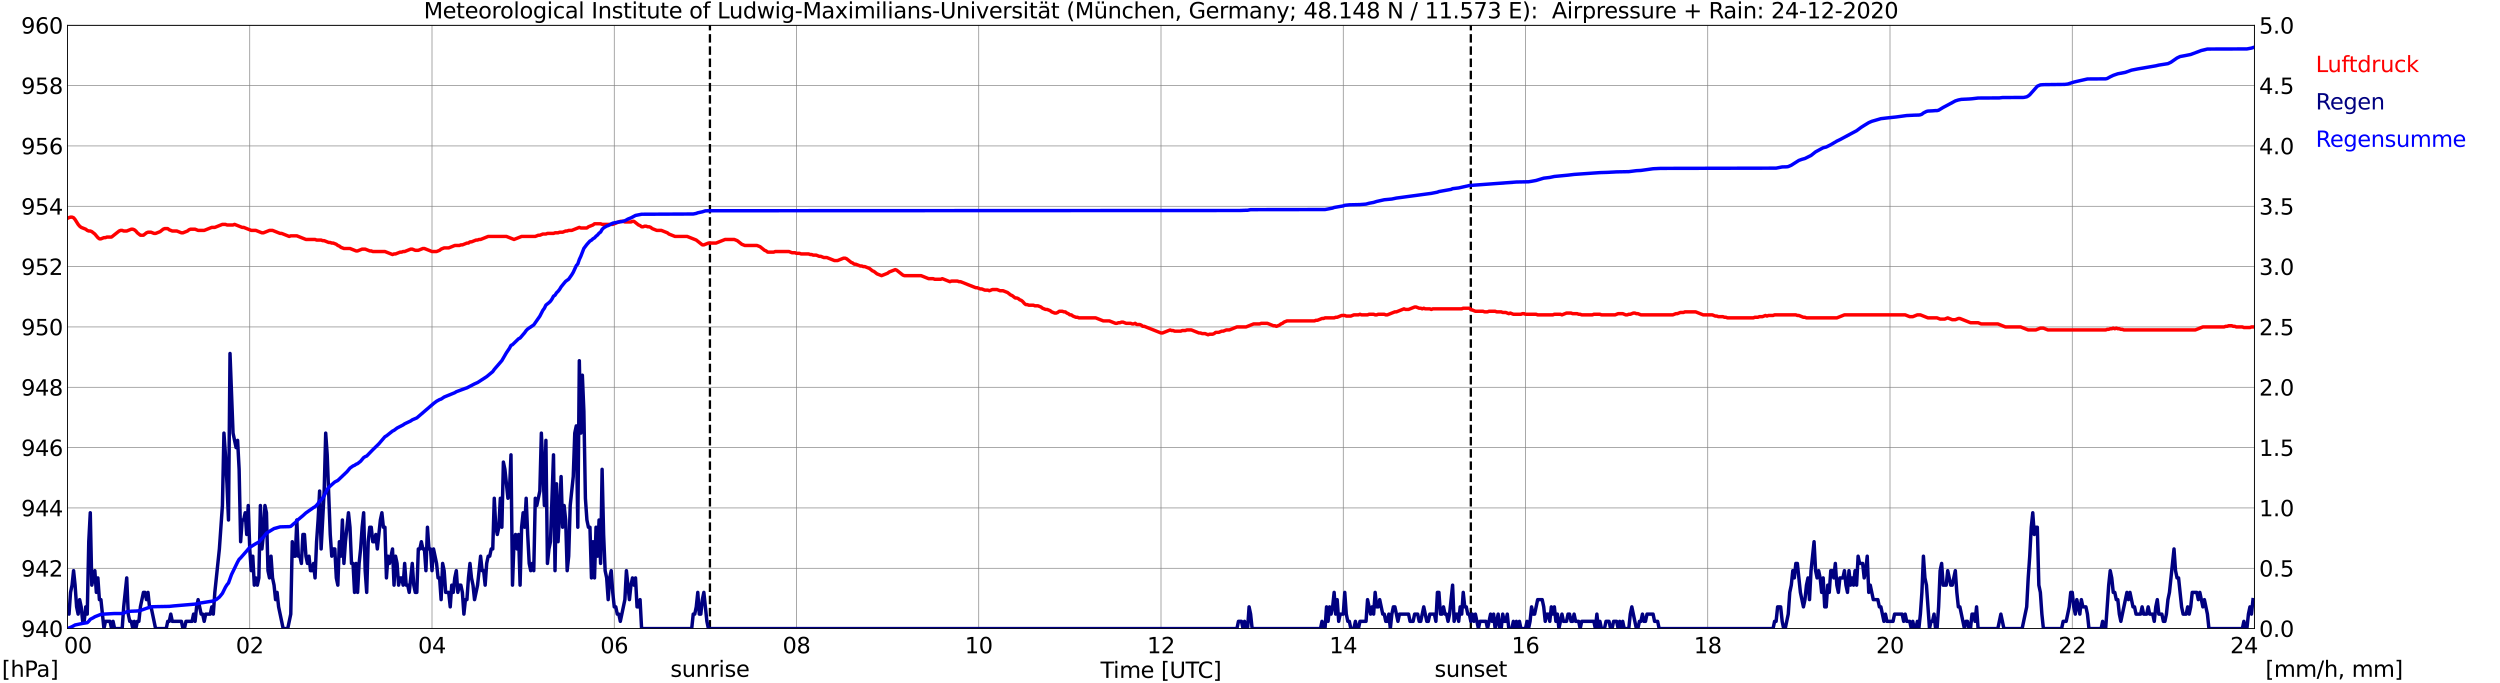
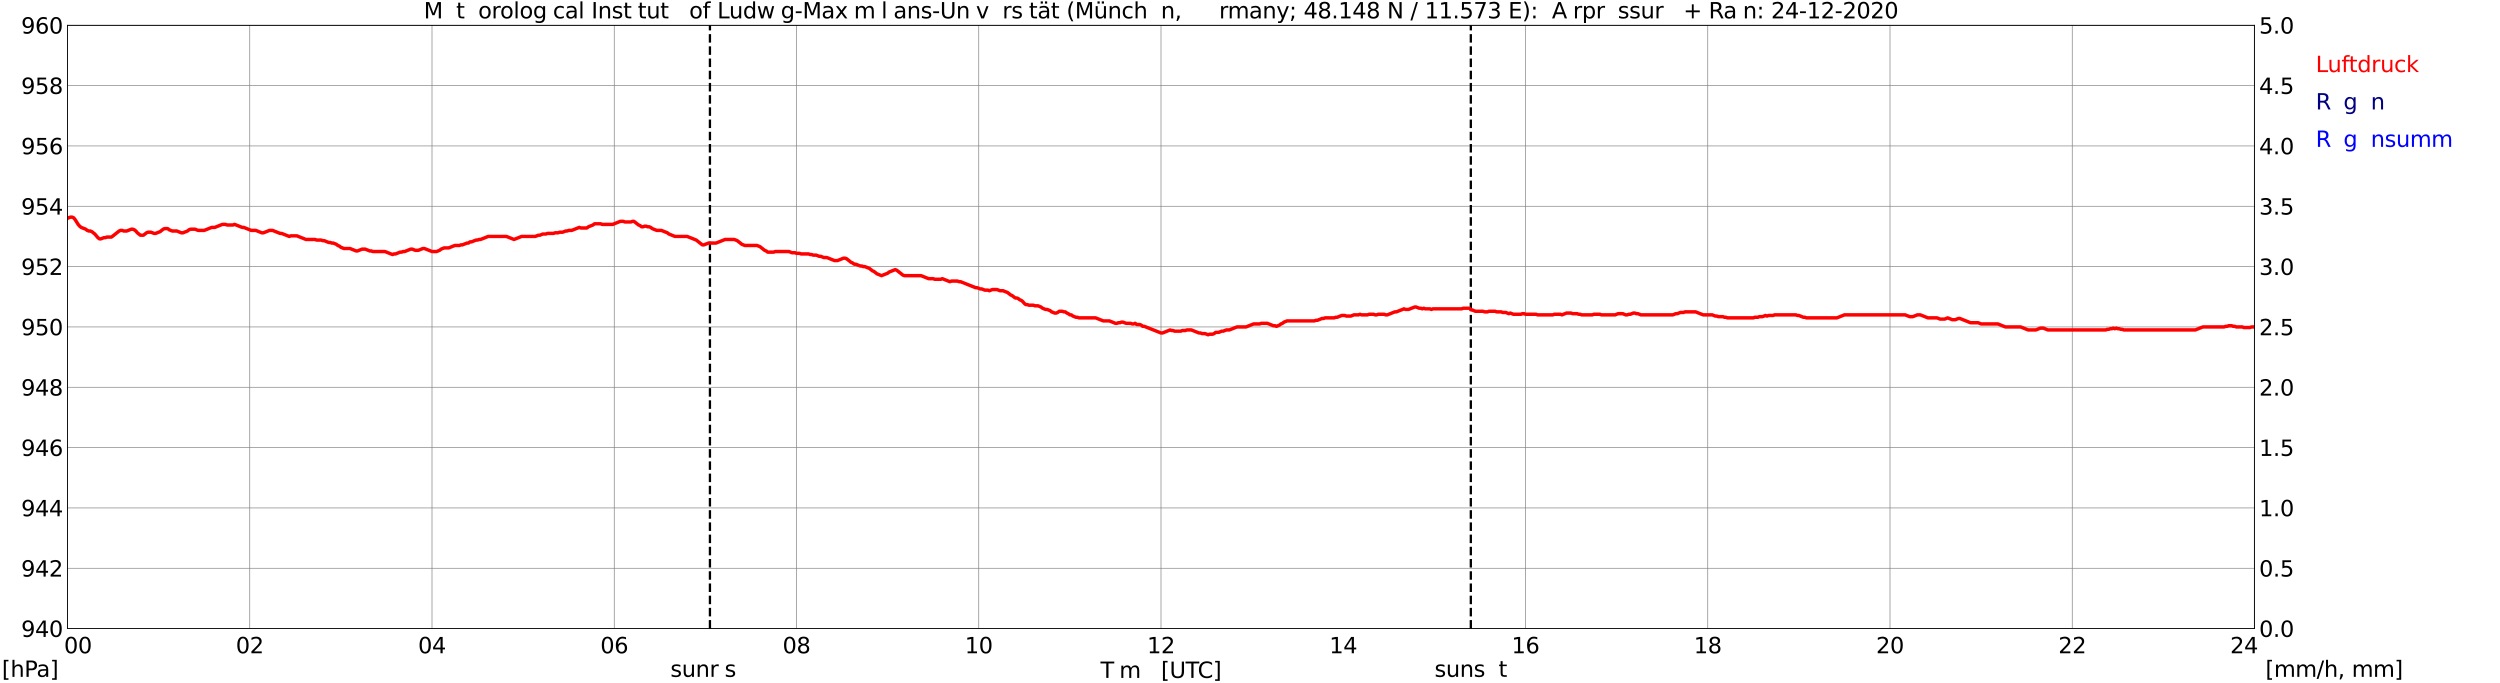
<svg xmlns="http://www.w3.org/2000/svg" xmlns:xlink="http://www.w3.org/1999/xlink" width="1085.4pt" height="296.64pt" viewBox="0 0 1085.4 296.64" version="1.1">
  <defs>
    <style type="text/css">*{stroke-linejoin: round; stroke-linecap: butt}</style>
  </defs>
  <g id="figure_1">
    <g id="patch_1">
      <path d="M 0 296.64  L 1085.4 296.64  L 1085.4 0  L 0 0  z " style="fill: #ffffff" />
    </g>
    <g id="axes_1">
      <g id="patch_2">
        <path d="M 29.306 272.909  L 978.814 272.909  L 978.814 10.976  L 29.306 10.976  z " style="fill: #ffffff" />
      </g>
      <g id="patch_3">
        <path d="M 978.814 272.909  L 978.814 272.909  L 978.814 10.976  L 978.814 10.976  z " clip-path="url(#p3e8211da0d)" style="fill: #d3d3d3; opacity: 0.25; stroke: #d3d3d3; stroke-linejoin: miter" />
      </g>
      <g id="matplotlib.axis_1">
        <g id="xtick_1">
          <g id="line2d_1">
            <path d="M 29.306 272.909  L 29.306 10.976  " clip-path="url(#p3e8211da0d)" style="fill: none; stroke: #808080; stroke-width: 0.3; stroke-linecap: square" />
          </g>
          <g id="line2d_2" />
          <g id="text_1">
            <g transform="translate(18.733 283.627) scale(0.095 -0.095)">
              <defs>
                <path id="DejaVuSans-20" transform="scale(0.016)" />
                <path id="DejaVuSans-30" d="M 2034 4250  Q 1547 4250 1301 3770  Q 1056 3291 1056 2328  Q 1056 1369 1301 889  Q 1547 409 2034 409  Q 2525 409 2770 889  Q 3016 1369 3016 2328  Q 3016 3291 2770 3770  Q 2525 4250 2034 4250  z M 2034 4750  Q 2819 4750 3233 4129  Q 3647 3509 3647 2328  Q 3647 1150 3233 529  Q 2819 -91 2034 -91  Q 1250 -91 836 529  Q 422 1150 422 2328  Q 422 3509 836 4129  Q 1250 4750 2034 4750  z " transform="scale(0.016)" />
              </defs>
              <use xlink:href="#DejaVuSans-20" />
              <use xlink:href="#DejaVuSans-20" transform="translate(31.787 0)" />
              <use xlink:href="#DejaVuSans-20" transform="translate(63.574 0)" />
              <use xlink:href="#DejaVuSans-30" transform="translate(95.361 0)" />
              <use xlink:href="#DejaVuSans-30" transform="translate(158.984 0)" />
            </g>
          </g>
        </g>
        <g id="xtick_2">
          <g id="line2d_3">
            <path d="M 108.431 272.909  L 108.431 10.976  " clip-path="url(#p3e8211da0d)" style="fill: none; stroke: #808080; stroke-width: 0.3; stroke-linecap: square" />
          </g>
          <g id="line2d_4" />
          <g id="text_2">
            <g transform="translate(102.387 283.627) scale(0.095 -0.095)">
              <defs>
                <path id="DejaVuSans-32" d="M 1228 531  L 3431 531  L 3431 0  L 469 0  L 469 531  Q 828 903 1448 1529  Q 2069 2156 2228 2338  Q 2531 2678 2651 2914  Q 2772 3150 2772 3378  Q 2772 3750 2511 3984  Q 2250 4219 1831 4219  Q 1534 4219 1204 4116  Q 875 4013 500 3803  L 500 4441  Q 881 4594 1212 4672  Q 1544 4750 1819 4750  Q 2544 4750 2975 4387  Q 3406 4025 3406 3419  Q 3406 3131 3298 2873  Q 3191 2616 2906 2266  Q 2828 2175 2409 1742  Q 1991 1309 1228 531  z " transform="scale(0.016)" />
              </defs>
              <use xlink:href="#DejaVuSans-30" />
              <use xlink:href="#DejaVuSans-32" transform="translate(63.623 0)" />
            </g>
          </g>
        </g>
        <g id="xtick_3">
          <g id="line2d_5">
            <path d="M 187.557 272.909  L 187.557 10.976  " clip-path="url(#p3e8211da0d)" style="fill: none; stroke: #808080; stroke-width: 0.3; stroke-linecap: square" />
          </g>
          <g id="line2d_6" />
          <g id="text_3">
            <g transform="translate(181.513 283.627) scale(0.095 -0.095)">
              <defs>
                <path id="DejaVuSans-34" d="M 2419 4116  L 825 1625  L 2419 1625  L 2419 4116  z M 2253 4666  L 3047 4666  L 3047 1625  L 3713 1625  L 3713 1100  L 3047 1100  L 3047 0  L 2419 0  L 2419 1100  L 313 1100  L 313 1709  L 2253 4666  z " transform="scale(0.016)" />
              </defs>
              <use xlink:href="#DejaVuSans-30" />
              <use xlink:href="#DejaVuSans-34" transform="translate(63.623 0)" />
            </g>
          </g>
        </g>
        <g id="xtick_4">
          <g id="line2d_7">
            <path d="M 266.683 272.909  L 266.683 10.976  " clip-path="url(#p3e8211da0d)" style="fill: none; stroke: #808080; stroke-width: 0.3; stroke-linecap: square" />
          </g>
          <g id="line2d_8" />
          <g id="text_4">
            <g transform="translate(260.638 283.627) scale(0.095 -0.095)">
              <defs>
                <path id="DejaVuSans-36" d="M 2113 2584  Q 1688 2584 1439 2293  Q 1191 2003 1191 1497  Q 1191 994 1439 701  Q 1688 409 2113 409  Q 2538 409 2786 701  Q 3034 994 3034 1497  Q 3034 2003 2786 2293  Q 2538 2584 2113 2584  z M 3366 4563  L 3366 3988  Q 3128 4100 2886 4159  Q 2644 4219 2406 4219  Q 1781 4219 1451 3797  Q 1122 3375 1075 2522  Q 1259 2794 1537 2939  Q 1816 3084 2150 3084  Q 2853 3084 3261 2657  Q 3669 2231 3669 1497  Q 3669 778 3244 343  Q 2819 -91 2113 -91  Q 1303 -91 875 529  Q 447 1150 447 2328  Q 447 3434 972 4092  Q 1497 4750 2381 4750  Q 2619 4750 2861 4703  Q 3103 4656 3366 4563  z " transform="scale(0.016)" />
              </defs>
              <use xlink:href="#DejaVuSans-30" />
              <use xlink:href="#DejaVuSans-36" transform="translate(63.623 0)" />
            </g>
          </g>
        </g>
        <g id="xtick_5">
          <g id="line2d_9">
            <path d="M 345.808 272.909  L 345.808 10.976  " clip-path="url(#p3e8211da0d)" style="fill: none; stroke: #808080; stroke-width: 0.3; stroke-linecap: square" />
          </g>
          <g id="line2d_10" />
          <g id="text_5">
            <g transform="translate(339.764 283.627) scale(0.095 -0.095)">
              <defs>
                <path id="DejaVuSans-38" d="M 2034 2216  Q 1584 2216 1326 1975  Q 1069 1734 1069 1313  Q 1069 891 1326 650  Q 1584 409 2034 409  Q 2484 409 2743 651  Q 3003 894 3003 1313  Q 3003 1734 2745 1975  Q 2488 2216 2034 2216  z M 1403 2484  Q 997 2584 770 2862  Q 544 3141 544 3541  Q 544 4100 942 4425  Q 1341 4750 2034 4750  Q 2731 4750 3128 4425  Q 3525 4100 3525 3541  Q 3525 3141 3298 2862  Q 3072 2584 2669 2484  Q 3125 2378 3379 2068  Q 3634 1759 3634 1313  Q 3634 634 3220 271  Q 2806 -91 2034 -91  Q 1263 -91 848 271  Q 434 634 434 1313  Q 434 1759 690 2068  Q 947 2378 1403 2484  z M 1172 3481  Q 1172 3119 1398 2916  Q 1625 2713 2034 2713  Q 2441 2713 2670 2916  Q 2900 3119 2900 3481  Q 2900 3844 2670 4047  Q 2441 4250 2034 4250  Q 1625 4250 1398 4047  Q 1172 3844 1172 3481  z " transform="scale(0.016)" />
              </defs>
              <use xlink:href="#DejaVuSans-30" />
              <use xlink:href="#DejaVuSans-38" transform="translate(63.623 0)" />
            </g>
          </g>
        </g>
        <g id="xtick_6">
          <g id="line2d_11">
            <path d="M 424.934 272.909  L 424.934 10.976  " clip-path="url(#p3e8211da0d)" style="fill: none; stroke: #808080; stroke-width: 0.3; stroke-linecap: square" />
          </g>
          <g id="line2d_12" />
          <g id="text_6">
            <g transform="translate(418.89 283.627) scale(0.095 -0.095)">
              <defs>
                <path id="DejaVuSans-31" d="M 794 531  L 1825 531  L 1825 4091  L 703 3866  L 703 4441  L 1819 4666  L 2450 4666  L 2450 531  L 3481 531  L 3481 0  L 794 0  L 794 531  z " transform="scale(0.016)" />
              </defs>
              <use xlink:href="#DejaVuSans-31" />
              <use xlink:href="#DejaVuSans-30" transform="translate(63.623 0)" />
            </g>
          </g>
        </g>
        <g id="xtick_7">
          <g id="line2d_13">
            <path d="M 504.06 272.909  L 504.06 10.976  " clip-path="url(#p3e8211da0d)" style="fill: none; stroke: #808080; stroke-width: 0.3; stroke-linecap: square" />
          </g>
          <g id="line2d_14" />
          <g id="text_7">
            <g transform="translate(498.015 283.627) scale(0.095 -0.095)">
              <use xlink:href="#DejaVuSans-31" />
              <use xlink:href="#DejaVuSans-32" transform="translate(63.623 0)" />
            </g>
          </g>
        </g>
        <g id="xtick_8">
          <g id="line2d_15">
-             <path d="M 583.185 272.909  L 583.185 10.976  " clip-path="url(#p3e8211da0d)" style="fill: none; stroke: #808080; stroke-width: 0.3; stroke-linecap: square" />
-           </g>
+             </g>
          <g id="line2d_16" />
          <g id="text_8">
            <g transform="translate(577.141 283.627) scale(0.095 -0.095)">
              <use xlink:href="#DejaVuSans-31" />
              <use xlink:href="#DejaVuSans-34" transform="translate(63.623 0)" />
            </g>
          </g>
        </g>
        <g id="xtick_9">
          <g id="line2d_17">
            <path d="M 662.311 272.909  L 662.311 10.976  " clip-path="url(#p3e8211da0d)" style="fill: none; stroke: #808080; stroke-width: 0.3; stroke-linecap: square" />
          </g>
          <g id="line2d_18" />
          <g id="text_9">
            <g transform="translate(656.267 283.627) scale(0.095 -0.095)">
              <use xlink:href="#DejaVuSans-31" />
              <use xlink:href="#DejaVuSans-36" transform="translate(63.623 0)" />
            </g>
          </g>
        </g>
        <g id="xtick_10">
          <g id="line2d_19">
            <path d="M 741.437 272.909  L 741.437 10.976  " clip-path="url(#p3e8211da0d)" style="fill: none; stroke: #808080; stroke-width: 0.3; stroke-linecap: square" />
          </g>
          <g id="line2d_20" />
          <g id="text_10">
            <g transform="translate(735.392 283.627) scale(0.095 -0.095)">
              <use xlink:href="#DejaVuSans-31" />
              <use xlink:href="#DejaVuSans-38" transform="translate(63.623 0)" />
            </g>
          </g>
        </g>
        <g id="xtick_11">
          <g id="line2d_21">
            <path d="M 820.562 272.909  L 820.562 10.976  " clip-path="url(#p3e8211da0d)" style="fill: none; stroke: #808080; stroke-width: 0.3; stroke-linecap: square" />
          </g>
          <g id="line2d_22" />
          <g id="text_11">
            <g transform="translate(814.518 283.627) scale(0.095 -0.095)">
              <use xlink:href="#DejaVuSans-32" />
              <use xlink:href="#DejaVuSans-30" transform="translate(63.623 0)" />
            </g>
          </g>
        </g>
        <g id="xtick_12">
          <g id="line2d_23">
            <path d="M 899.688 272.909  L 899.688 10.976  " clip-path="url(#p3e8211da0d)" style="fill: none; stroke: #808080; stroke-width: 0.3; stroke-linecap: square" />
          </g>
          <g id="line2d_24" />
          <g id="text_12">
            <g transform="translate(893.644 283.627) scale(0.095 -0.095)">
              <use xlink:href="#DejaVuSans-32" />
              <use xlink:href="#DejaVuSans-32" transform="translate(63.623 0)" />
            </g>
          </g>
        </g>
        <g id="xtick_13">
          <g id="line2d_25">
            <path d="M 978.814 272.909  L 978.814 10.976  " clip-path="url(#p3e8211da0d)" style="fill: none; stroke: #808080; stroke-width: 0.3; stroke-linecap: square" />
          </g>
          <g id="line2d_26" />
          <g id="text_13">
            <g transform="translate(968.241 283.627) scale(0.095 -0.095)">
              <use xlink:href="#DejaVuSans-32" />
              <use xlink:href="#DejaVuSans-34" transform="translate(63.623 0)" />
              <use xlink:href="#DejaVuSans-20" transform="translate(127.246 0)" />
              <use xlink:href="#DejaVuSans-20" transform="translate(159.033 0)" />
              <use xlink:href="#DejaVuSans-20" transform="translate(190.82 0)" />
            </g>
          </g>
        </g>
        <g id="text_14">
          <g transform="translate(477.806 294.322) scale(0.095 -0.095)">
            <defs>
              <path id="DejaVuSans-54" d="M -19 4666  L 3928 4666  L 3928 4134  L 2272 4134  L 2272 0  L 1638 0  L 1638 4134  L -19 4134  L -19 4666  z " transform="scale(0.016)" />
-               <path id="DejaVuSans-69" d="M 603 3500  L 1178 3500  L 1178 0  L 603 0  L 603 3500  z M 603 4863  L 1178 4863  L 1178 4134  L 603 4134  L 603 4863  z " transform="scale(0.016)" />
              <path id="DejaVuSans-6d" d="M 3328 2828  Q 3544 3216 3844 3400  Q 4144 3584 4550 3584  Q 5097 3584 5394 3201  Q 5691 2819 5691 2113  L 5691 0  L 5113 0  L 5113 2094  Q 5113 2597 4934 2840  Q 4756 3084 4391 3084  Q 3944 3084 3684 2787  Q 3425 2491 3425 1978  L 3425 0  L 2847 0  L 2847 2094  Q 2847 2600 2669 2842  Q 2491 3084 2119 3084  Q 1678 3084 1418 2786  Q 1159 2488 1159 1978  L 1159 0  L 581 0  L 581 3500  L 1159 3500  L 1159 2956  Q 1356 3278 1631 3431  Q 1906 3584 2284 3584  Q 2666 3584 2933 3390  Q 3200 3197 3328 2828  z " transform="scale(0.016)" />
-               <path id="DejaVuSans-65" d="M 3597 1894  L 3597 1613  L 953 1613  Q 991 1019 1311 708  Q 1631 397 2203 397  Q 2534 397 2845 478  Q 3156 559 3463 722  L 3463 178  Q 3153 47 2828 -22  Q 2503 -91 2169 -91  Q 1331 -91 842 396  Q 353 884 353 1716  Q 353 2575 817 3079  Q 1281 3584 2069 3584  Q 2775 3584 3186 3129  Q 3597 2675 3597 1894  z M 3022 2063  Q 3016 2534 2758 2815  Q 2500 3097 2075 3097  Q 1594 3097 1305 2825  Q 1016 2553 972 2059  L 3022 2063  z " transform="scale(0.016)" />
              <path id="DejaVuSans-5b" d="M 550 4863  L 1875 4863  L 1875 4416  L 1125 4416  L 1125 -397  L 1875 -397  L 1875 -844  L 550 -844  L 550 4863  z " transform="scale(0.016)" />
              <path id="DejaVuSans-55" d="M 556 4666  L 1191 4666  L 1191 1831  Q 1191 1081 1462 751  Q 1734 422 2344 422  Q 2950 422 3222 751  Q 3494 1081 3494 1831  L 3494 4666  L 4128 4666  L 4128 1753  Q 4128 841 3676 375  Q 3225 -91 2344 -91  Q 1459 -91 1007 375  Q 556 841 556 1753  L 556 4666  z " transform="scale(0.016)" />
              <path id="DejaVuSans-43" d="M 4122 4306  L 4122 3641  Q 3803 3938 3442 4084  Q 3081 4231 2675 4231  Q 1875 4231 1450 3742  Q 1025 3253 1025 2328  Q 1025 1406 1450 917  Q 1875 428 2675 428  Q 3081 428 3442 575  Q 3803 722 4122 1019  L 4122 359  Q 3791 134 3420 21  Q 3050 -91 2638 -91  Q 1578 -91 968 557  Q 359 1206 359 2328  Q 359 3453 968 4101  Q 1578 4750 2638 4750  Q 3056 4750 3426 4639  Q 3797 4528 4122 4306  z " transform="scale(0.016)" />
              <path id="DejaVuSans-5d" d="M 1947 4863  L 1947 -844  L 622 -844  L 622 -397  L 1369 -397  L 1369 4416  L 622 4416  L 622 4863  L 1947 4863  z " transform="scale(0.016)" />
            </defs>
            <use xlink:href="#DejaVuSans-54" />
            <use xlink:href="#DejaVuSans-69" transform="translate(57.959 0)" />
            <use xlink:href="#DejaVuSans-6d" transform="translate(85.742 0)" />
            <use xlink:href="#DejaVuSans-65" transform="translate(183.154 0)" />
            <use xlink:href="#DejaVuSans-20" transform="translate(244.678 0)" />
            <use xlink:href="#DejaVuSans-5b" transform="translate(276.465 0)" />
            <use xlink:href="#DejaVuSans-55" transform="translate(315.479 0)" />
            <use xlink:href="#DejaVuSans-54" transform="translate(388.672 0)" />
            <use xlink:href="#DejaVuSans-43" transform="translate(443.881 0)" />
            <use xlink:href="#DejaVuSans-5d" transform="translate(513.705 0)" />
          </g>
        </g>
      </g>
      <g id="matplotlib.axis_2">
        <g id="ytick_1">
          <g id="line2d_27">
            <path d="M 29.306 272.909  L 978.814 272.909  " clip-path="url(#p3e8211da0d)" style="fill: none; stroke: #808080; stroke-width: 0.3; stroke-linecap: square" />
          </g>
          <g id="line2d_28" />
          <g id="text_15">
            <g transform="translate(9.173 276.518) scale(0.095 -0.095)">
              <defs>
                <path id="DejaVuSans-39" d="M 703 97  L 703 672  Q 941 559 1184 500  Q 1428 441 1663 441  Q 2288 441 2617 861  Q 2947 1281 2994 2138  Q 2813 1869 2534 1725  Q 2256 1581 1919 1581  Q 1219 1581 811 2004  Q 403 2428 403 3163  Q 403 3881 828 4315  Q 1253 4750 1959 4750  Q 2769 4750 3195 4129  Q 3622 3509 3622 2328  Q 3622 1225 3098 567  Q 2575 -91 1691 -91  Q 1453 -91 1209 -44  Q 966 3 703 97  z M 1959 2075  Q 2384 2075 2632 2365  Q 2881 2656 2881 3163  Q 2881 3666 2632 3958  Q 2384 4250 1959 4250  Q 1534 4250 1286 3958  Q 1038 3666 1038 3163  Q 1038 2656 1286 2365  Q 1534 2075 1959 2075  z " transform="scale(0.016)" />
              </defs>
              <use xlink:href="#DejaVuSans-39" />
              <use xlink:href="#DejaVuSans-34" transform="translate(63.623 0)" />
              <use xlink:href="#DejaVuSans-30" transform="translate(127.246 0)" />
            </g>
          </g>
        </g>
        <g id="ytick_2">
          <g id="line2d_29">
            <path d="M 29.306 246.715  L 978.814 246.715  " clip-path="url(#p3e8211da0d)" style="fill: none; stroke: #808080; stroke-width: 0.3; stroke-linecap: square" />
          </g>
          <g id="line2d_30" />
          <g id="text_16">
            <g transform="translate(9.173 250.325) scale(0.095 -0.095)">
              <use xlink:href="#DejaVuSans-39" />
              <use xlink:href="#DejaVuSans-34" transform="translate(63.623 0)" />
              <use xlink:href="#DejaVuSans-32" transform="translate(127.246 0)" />
            </g>
          </g>
        </g>
        <g id="ytick_3">
          <g id="line2d_31">
            <path d="M 29.306 220.522  L 978.814 220.522  " clip-path="url(#p3e8211da0d)" style="fill: none; stroke: #808080; stroke-width: 0.3; stroke-linecap: square" />
          </g>
          <g id="line2d_32" />
          <g id="text_17">
            <g transform="translate(9.173 224.131) scale(0.095 -0.095)">
              <use xlink:href="#DejaVuSans-39" />
              <use xlink:href="#DejaVuSans-34" transform="translate(63.623 0)" />
              <use xlink:href="#DejaVuSans-34" transform="translate(127.246 0)" />
            </g>
          </g>
        </g>
        <g id="ytick_4">
          <g id="line2d_33">
            <path d="M 29.306 194.329  L 978.814 194.329  " clip-path="url(#p3e8211da0d)" style="fill: none; stroke: #808080; stroke-width: 0.3; stroke-linecap: square" />
          </g>
          <g id="line2d_34" />
          <g id="text_18">
            <g transform="translate(9.173 197.938) scale(0.095 -0.095)">
              <use xlink:href="#DejaVuSans-39" />
              <use xlink:href="#DejaVuSans-34" transform="translate(63.623 0)" />
              <use xlink:href="#DejaVuSans-36" transform="translate(127.246 0)" />
            </g>
          </g>
        </g>
        <g id="ytick_5">
          <g id="line2d_35">
            <path d="M 29.306 168.136  L 978.814 168.136  " clip-path="url(#p3e8211da0d)" style="fill: none; stroke: #808080; stroke-width: 0.3; stroke-linecap: square" />
          </g>
          <g id="line2d_36" />
          <g id="text_19">
            <g transform="translate(9.173 171.745) scale(0.095 -0.095)">
              <use xlink:href="#DejaVuSans-39" />
              <use xlink:href="#DejaVuSans-34" transform="translate(63.623 0)" />
              <use xlink:href="#DejaVuSans-38" transform="translate(127.246 0)" />
            </g>
          </g>
        </g>
        <g id="ytick_6">
          <g id="line2d_37">
            <path d="M 29.306 141.942  L 978.814 141.942  " clip-path="url(#p3e8211da0d)" style="fill: none; stroke: #808080; stroke-width: 0.3; stroke-linecap: square" />
          </g>
          <g id="line2d_38" />
          <g id="text_20">
            <g transform="translate(9.173 145.551) scale(0.095 -0.095)">
              <defs>
                <path id="DejaVuSans-35" d="M 691 4666  L 3169 4666  L 3169 4134  L 1269 4134  L 1269 2991  Q 1406 3038 1543 3061  Q 1681 3084 1819 3084  Q 2600 3084 3056 2656  Q 3513 2228 3513 1497  Q 3513 744 3044 326  Q 2575 -91 1722 -91  Q 1428 -91 1123 -41  Q 819 9 494 109  L 494 744  Q 775 591 1075 516  Q 1375 441 1709 441  Q 2250 441 2565 725  Q 2881 1009 2881 1497  Q 2881 1984 2565 2268  Q 2250 2553 1709 2553  Q 1456 2553 1204 2497  Q 953 2441 691 2322  L 691 4666  z " transform="scale(0.016)" />
              </defs>
              <use xlink:href="#DejaVuSans-39" />
              <use xlink:href="#DejaVuSans-35" transform="translate(63.623 0)" />
              <use xlink:href="#DejaVuSans-30" transform="translate(127.246 0)" />
            </g>
          </g>
        </g>
        <g id="ytick_7">
          <g id="line2d_39">
            <path d="M 29.306 115.749  L 978.814 115.749  " clip-path="url(#p3e8211da0d)" style="fill: none; stroke: #808080; stroke-width: 0.3; stroke-linecap: square" />
          </g>
          <g id="line2d_40" />
          <g id="text_21">
            <g transform="translate(9.173 119.358) scale(0.095 -0.095)">
              <use xlink:href="#DejaVuSans-39" />
              <use xlink:href="#DejaVuSans-35" transform="translate(63.623 0)" />
              <use xlink:href="#DejaVuSans-32" transform="translate(127.246 0)" />
            </g>
          </g>
        </g>
        <g id="ytick_8">
          <g id="line2d_41">
            <path d="M 29.306 89.556  L 978.814 89.556  " clip-path="url(#p3e8211da0d)" style="fill: none; stroke: #808080; stroke-width: 0.3; stroke-linecap: square" />
          </g>
          <g id="line2d_42" />
          <g id="text_22">
            <g transform="translate(9.173 93.165) scale(0.095 -0.095)">
              <use xlink:href="#DejaVuSans-39" />
              <use xlink:href="#DejaVuSans-35" transform="translate(63.623 0)" />
              <use xlink:href="#DejaVuSans-34" transform="translate(127.246 0)" />
            </g>
          </g>
        </g>
        <g id="ytick_9">
          <g id="line2d_43">
            <path d="M 29.306 63.362  L 978.814 63.362  " clip-path="url(#p3e8211da0d)" style="fill: none; stroke: #808080; stroke-width: 0.3; stroke-linecap: square" />
          </g>
          <g id="line2d_44" />
          <g id="text_23">
            <g transform="translate(9.173 66.972) scale(0.095 -0.095)">
              <use xlink:href="#DejaVuSans-39" />
              <use xlink:href="#DejaVuSans-35" transform="translate(63.623 0)" />
              <use xlink:href="#DejaVuSans-36" transform="translate(127.246 0)" />
            </g>
          </g>
        </g>
        <g id="ytick_10">
          <g id="line2d_45">
            <path d="M 29.306 37.169  L 978.814 37.169  " clip-path="url(#p3e8211da0d)" style="fill: none; stroke: #808080; stroke-width: 0.3; stroke-linecap: square" />
          </g>
          <g id="line2d_46" />
          <g id="text_24">
            <g transform="translate(9.173 40.778) scale(0.095 -0.095)">
              <use xlink:href="#DejaVuSans-39" />
              <use xlink:href="#DejaVuSans-35" transform="translate(63.623 0)" />
              <use xlink:href="#DejaVuSans-38" transform="translate(127.246 0)" />
            </g>
          </g>
        </g>
        <g id="ytick_11">
          <g id="line2d_47">
            <path d="M 29.306 10.976  L 978.814 10.976  " clip-path="url(#p3e8211da0d)" style="fill: none; stroke: #808080; stroke-width: 0.3; stroke-linecap: square" />
          </g>
          <g id="line2d_48" />
          <g id="text_25">
            <g transform="translate(9.173 14.585) scale(0.095 -0.095)">
              <use xlink:href="#DejaVuSans-39" />
              <use xlink:href="#DejaVuSans-36" transform="translate(63.623 0)" />
              <use xlink:href="#DejaVuSans-30" transform="translate(127.246 0)" />
            </g>
          </g>
        </g>
      </g>
      <g id="line2d_49">
        <path d="M 308.224 272.909  L 308.224 10.976  " clip-path="url(#p3e8211da0d)" style="fill: none; stroke-dasharray: 3.7,1.6; stroke-dashoffset: 0; stroke: #000000" />
      </g>
      <g id="line2d_50">
        <path d="M 638.573 272.909  L 638.573 10.976  " clip-path="url(#p3e8211da0d)" style="fill: none; stroke-dasharray: 3.7,1.6; stroke-dashoffset: 0; stroke: #000000" />
      </g>
      <g id="line2d_51">
        <path d="M 29.306 94.794  L 29.965 94.467  L 30.625 94.27  L 31.284 94.27  L 31.943 94.532  L 32.603 95.318  L 33.921 97.414  L 34.581 98.199  L 35.24 98.723  L 37.218 99.509  L 37.878 100.033  L 38.537 100.295  L 39.197 100.295  L 39.856 100.557  L 41.175 101.605  L 42.493 103.176  L 43.153 103.7  L 43.812 103.7  L 45.131 103.176  L 45.79 103.176  L 46.45 102.914  L 48.428 102.914  L 51.725 100.295  L 52.384 100.033  L 53.043 100.033  L 53.703 100.295  L 55.022 100.295  L 57 99.509  L 57.659 99.509  L 58.319 99.771  L 58.978 100.295  L 59.637 101.081  L 60.956 102.128  L 62.275 102.128  L 63.594 101.081  L 64.253 100.819  L 65.572 100.819  L 66.89 101.343  L 67.55 101.343  L 69.528 100.557  L 70.847 99.509  L 71.506 99.247  L 72.825 99.247  L 73.484 99.771  L 74.803 100.295  L 76.781 100.295  L 78.759 101.081  L 79.419 101.081  L 81.397 100.295  L 82.056 99.771  L 82.716 99.509  L 84.694 99.509  L 86.013 100.033  L 88.65 100.033  L 91.947 98.723  L 93.266 98.723  L 96.563 97.414  L 97.881 97.414  L 98.541 97.676  L 101.178 97.676  L 101.838 97.414  L 105.135 98.723  L 105.794 98.723  L 109.091 100.033  L 111.069 100.033  L 113.707 101.081  L 114.366 101.081  L 117.003 100.033  L 118.322 100.033  L 121.619 101.343  L 122.278 101.343  L 125.575 102.652  L 126.235 102.39  L 128.872 102.39  L 132.829 103.962  L 136.785 103.962  L 137.444 104.224  L 139.422 104.224  L 140.082 104.486  L 140.741 104.486  L 142.719 105.272  L 143.379 105.272  L 144.038 105.534  L 144.697 105.534  L 146.016 106.057  L 146.676 106.581  L 147.335 106.843  L 147.994 107.367  L 149.313 107.891  L 151.951 107.891  L 154.588 108.939  L 155.247 108.939  L 157.226 108.153  L 158.544 108.153  L 160.523 108.939  L 161.182 108.939  L 161.841 109.201  L 167.116 109.201  L 170.413 110.51  L 171.073 110.248  L 171.732 110.248  L 173.71 109.463  L 174.37 109.463  L 175.029 109.201  L 175.688 109.201  L 178.326 108.153  L 178.985 108.153  L 180.304 108.677  L 181.623 108.677  L 183.601 107.891  L 184.26 107.891  L 187.557 109.201  L 189.535 109.201  L 190.854 108.677  L 191.513 108.153  L 192.832 107.629  L 194.81 107.629  L 197.448 106.581  L 199.426 106.581  L 200.085 106.319  L 200.745 106.319  L 202.723 105.534  L 203.382 105.534  L 204.042 105.01  L 204.701 105.01  L 206.679 104.224  L 207.339 104.224  L 207.998 103.962  L 208.657 103.962  L 211.954 102.652  L 219.867 102.652  L 223.164 103.962  L 226.461 102.652  L 232.395 102.652  L 233.714 102.128  L 234.373 102.128  L 235.692 101.605  L 237.011 101.605  L 237.67 101.343  L 240.308 101.343  L 240.967 101.081  L 242.286 101.081  L 242.945 100.819  L 244.264 100.819  L 245.583 100.295  L 246.242 100.295  L 246.901 100.033  L 248.22 100.033  L 251.517 98.723  L 252.176 98.985  L 254.814 98.985  L 255.473 98.461  L 257.451 97.676  L 258.111 97.152  L 260.748 97.152  L 261.408 97.414  L 266.023 97.414  L 269.32 96.104  L 270.639 96.104  L 271.298 96.366  L 273.936 96.366  L 274.595 96.104  L 275.255 96.104  L 277.233 97.676  L 277.892 97.937  L 278.552 98.461  L 279.211 98.461  L 279.87 98.199  L 280.53 98.199  L 281.189 98.461  L 281.849 98.461  L 282.508 98.723  L 283.167 99.247  L 285.145 100.033  L 287.124 100.033  L 289.761 101.081  L 290.42 101.605  L 293.058 102.652  L 298.333 102.652  L 302.289 104.224  L 304.927 106.319  L 305.586 106.319  L 307.564 105.534  L 310.861 105.534  L 314.818 103.962  L 318.774 103.962  L 320.093 104.486  L 322.071 106.057  L 323.39 106.581  L 328.665 106.581  L 329.983 107.105  L 331.961 108.677  L 332.621 108.939  L 333.28 109.463  L 335.918 109.463  L 336.577 109.201  L 342.512 109.201  L 343.83 109.724  L 345.149 109.724  L 345.808 109.986  L 347.127 109.986  L 347.787 110.248  L 351.083 110.248  L 351.743 110.51  L 352.402 110.51  L 353.062 110.772  L 354.38 110.772  L 355.699 111.296  L 356.359 111.296  L 357.677 111.82  L 358.996 111.82  L 362.293 113.13  L 363.612 113.13  L 366.249 112.082  L 366.909 112.082  L 367.568 112.344  L 369.546 113.915  L 370.206 114.177  L 370.865 114.701  L 371.524 114.701  L 373.502 115.487  L 374.162 115.487  L 374.821 115.749  L 375.481 115.749  L 377.459 116.535  L 378.777 117.582  L 379.437 117.844  L 380.756 118.892  L 382.734 119.678  L 385.371 118.63  L 386.031 118.106  L 388.668 117.059  L 389.328 117.321  L 391.965 119.416  L 392.624 119.678  L 399.878 119.678  L 403.175 120.988  L 405.153 120.988  L 405.812 121.25  L 408.45 121.25  L 409.109 120.988  L 412.406 122.297  L 413.065 122.035  L 415.703 122.035  L 416.362 122.297  L 417.022 122.297  L 423.615 124.917  L 424.275 124.917  L 425.593 125.44  L 426.253 125.44  L 427.572 125.964  L 428.89 125.964  L 429.55 126.226  L 430.869 125.702  L 432.847 125.702  L 434.165 126.226  L 435.484 126.226  L 437.462 127.012  L 438.781 128.06  L 439.44 128.322  L 440.759 129.369  L 441.419 129.369  L 442.078 129.631  L 442.737 130.155  L 443.397 130.417  L 444.056 130.941  L 444.716 131.727  L 445.375 132.251  L 446.034 132.251  L 446.694 132.513  L 448.672 132.513  L 449.331 132.775  L 450.65 132.775  L 451.969 133.298  L 452.628 133.822  L 453.947 134.346  L 454.606 134.346  L 455.925 134.87  L 456.584 135.394  L 457.903 135.918  L 458.563 135.918  L 459.222 135.656  L 459.881 135.132  L 461.2 135.132  L 461.859 135.394  L 462.519 135.394  L 463.178 135.918  L 463.838 136.18  L 464.497 136.704  L 465.156 136.704  L 465.816 137.227  L 467.134 137.751  L 467.794 137.751  L 468.453 138.013  L 475.706 138.013  L 479.003 139.323  L 481.641 139.323  L 484.278 140.371  L 484.938 140.371  L 485.597 140.109  L 486.256 140.109  L 486.916 139.847  L 487.575 139.847  L 488.894 140.371  L 490.872 140.371  L 491.532 140.633  L 492.191 140.633  L 492.85 140.371  L 493.51 140.895  L 494.828 140.895  L 495.488 141.156  L 496.147 141.68  L 496.807 141.68  L 504.06 144.562  L 504.719 144.562  L 508.016 143.252  L 508.675 143.514  L 509.335 143.514  L 509.994 143.776  L 512.632 143.776  L 513.291 143.514  L 514.61 143.514  L 515.269 143.252  L 517.247 143.252  L 520.544 144.562  L 521.204 144.562  L 521.863 144.824  L 523.182 144.824  L 524.501 145.347  L 525.16 145.085  L 526.479 145.085  L 527.138 144.824  L 527.797 144.3  L 529.116 144.3  L 530.435 143.776  L 531.094 143.776  L 532.413 143.252  L 533.732 143.252  L 537.029 141.942  L 540.985 141.942  L 544.282 140.633  L 546.919 140.633  L 547.579 140.371  L 550.216 140.371  L 552.854 141.418  L 553.513 141.418  L 554.173 141.68  L 555.491 141.156  L 556.151 140.633  L 556.81 140.371  L 557.47 139.847  L 558.788 139.323  L 570.657 139.323  L 571.317 139.061  L 571.976 139.061  L 573.954 138.275  L 574.613 138.275  L 575.273 138.013  L 579.229 138.013  L 579.889 137.751  L 580.548 137.751  L 582.526 136.966  L 583.845 136.966  L 584.504 137.227  L 586.482 137.227  L 587.801 136.704  L 589.779 136.704  L 590.439 136.442  L 591.098 136.704  L 593.736 136.704  L 594.395 136.442  L 596.373 136.442  L 597.032 136.704  L 597.692 136.704  L 598.351 136.442  L 600.989 136.442  L 601.648 136.704  L 602.307 136.704  L 605.604 135.394  L 606.264 135.394  L 609.561 134.084  L 610.22 134.346  L 611.539 134.346  L 614.176 133.298  L 614.836 133.298  L 616.154 133.822  L 616.814 133.822  L 617.473 134.084  L 618.133 133.822  L 618.792 134.084  L 620.77 134.084  L 621.429 134.346  L 622.089 134.084  L 634.617 134.084  L 635.276 133.822  L 637.914 133.822  L 638.573 134.346  L 640.552 135.132  L 643.848 135.132  L 644.508 135.394  L 645.827 135.394  L 646.486 135.132  L 649.123 135.132  L 649.783 135.394  L 651.761 135.394  L 652.42 135.656  L 653.739 135.656  L 655.058 136.18  L 655.717 135.918  L 657.036 136.442  L 660.333 136.442  L 660.992 136.18  L 661.652 136.18  L 662.311 136.442  L 666.927 136.442  L 667.586 136.704  L 674.18 136.704  L 674.839 136.442  L 677.477 136.442  L 678.136 136.704  L 680.114 135.918  L 682.092 135.918  L 682.752 136.18  L 684.73 136.18  L 685.389 136.442  L 686.049 136.442  L 686.708 136.704  L 691.324 136.704  L 691.983 136.442  L 694.621 136.442  L 695.28 136.704  L 701.215 136.704  L 702.533 136.18  L 704.511 136.18  L 705.83 136.704  L 706.49 136.704  L 707.149 136.442  L 707.808 136.442  L 709.127 135.918  L 709.786 135.918  L 710.446 136.18  L 711.105 136.18  L 712.424 136.704  L 726.271 136.704  L 727.59 136.18  L 728.249 136.18  L 729.568 135.656  L 730.887 135.656  L 731.546 135.394  L 736.162 135.394  L 739.459 136.704  L 743.415 136.704  L 744.734 137.227  L 745.393 137.227  L 746.052 137.489  L 748.031 137.489  L 748.69 137.751  L 749.349 137.751  L 750.009 138.013  L 761.218 138.013  L 761.878 137.751  L 763.196 137.751  L 763.856 137.489  L 765.174 137.489  L 766.493 136.966  L 767.153 137.227  L 767.812 136.966  L 769.79 136.966  L 770.449 136.704  L 779.681 136.704  L 780.34 136.966  L 781 136.966  L 782.978 137.751  L 783.637 137.751  L 784.296 138.013  L 797.484 138.013  L 800.781 136.704  L 827.156 136.704  L 829.134 137.489  L 830.453 137.489  L 832.431 136.704  L 833.75 136.704  L 837.047 138.013  L 841.003 138.013  L 842.322 138.537  L 844.3 138.537  L 845.619 138.013  L 847.597 138.799  L 848.916 138.799  L 850.235 138.275  L 850.894 138.275  L 855.51 140.109  L 858.806 140.109  L 860.125 140.633  L 867.378 140.633  L 870.675 141.942  L 877.269 141.942  L 880.566 143.252  L 883.863 143.252  L 885.841 142.466  L 887.16 142.466  L 889.138 143.252  L 914.194 143.252  L 914.854 142.99  L 915.513 142.99  L 916.173 142.728  L 916.832 142.728  L 917.491 142.466  L 918.151 142.728  L 918.81 142.466  L 919.469 142.728  L 920.129 142.728  L 920.788 142.99  L 921.448 142.99  L 922.107 143.252  L 953.098 143.252  L 956.395 141.942  L 965.626 141.942  L 966.285 141.68  L 966.945 141.68  L 967.604 141.418  L 968.923 141.418  L 969.582 141.68  L 970.242 141.68  L 970.901 141.942  L 973.539 141.942  L 974.198 142.204  L 976.836 142.204  L 977.495 141.942  L 978.154 141.942  L 978.154 141.942  " clip-path="url(#p3e8211da0d)" style="fill: none; stroke: #ff0000; stroke-width: 1.5; stroke-linecap: square" />
      </g>
      <g id="patch_4">
        <path d="M 29.306 272.909  L 29.306 10.976  " style="fill: none; stroke: #000000; stroke-width: 0.3; stroke-linejoin: miter; stroke-linecap: square" />
      </g>
      <g id="patch_5">
        <path d="M 978.814 272.909  L 978.814 10.976  " style="fill: none; stroke: #000000; stroke-width: 0.3; stroke-linejoin: miter; stroke-linecap: square" />
      </g>
      <g id="patch_6">
        <path d="M 29.306 272.909  L 978.814 272.909  " style="fill: none; stroke: #000000; stroke-width: 0.3; stroke-linejoin: miter; stroke-linecap: square" />
      </g>
      <g id="patch_7">
        <path d="M 29.306 10.976  L 978.814 10.976  " style="fill: none; stroke: #000000; stroke-width: 0.3; stroke-linejoin: miter; stroke-linecap: square" />
      </g>
      <g id="text_26">
        <g transform="translate(291.059 293.863) scale(0.095 -0.095)">
          <defs>
            <path id="DejaVuSans-73" d="M 2834 3397  L 2834 2853  Q 2591 2978 2328 3040  Q 2066 3103 1784 3103  Q 1356 3103 1142 2972  Q 928 2841 928 2578  Q 928 2378 1081 2264  Q 1234 2150 1697 2047  L 1894 2003  Q 2506 1872 2764 1633  Q 3022 1394 3022 966  Q 3022 478 2636 193  Q 2250 -91 1575 -91  Q 1294 -91 989 -36  Q 684 19 347 128  L 347 722  Q 666 556 975 473  Q 1284 391 1588 391  Q 1994 391 2212 530  Q 2431 669 2431 922  Q 2431 1156 2273 1281  Q 2116 1406 1581 1522  L 1381 1569  Q 847 1681 609 1914  Q 372 2147 372 2553  Q 372 3047 722 3315  Q 1072 3584 1716 3584  Q 2034 3584 2315 3537  Q 2597 3491 2834 3397  z " transform="scale(0.016)" />
            <path id="DejaVuSans-75" d="M 544 1381  L 544 3500  L 1119 3500  L 1119 1403  Q 1119 906 1312 657  Q 1506 409 1894 409  Q 2359 409 2629 706  Q 2900 1003 2900 1516  L 2900 3500  L 3475 3500  L 3475 0  L 2900 0  L 2900 538  Q 2691 219 2414 64  Q 2138 -91 1772 -91  Q 1169 -91 856 284  Q 544 659 544 1381  z M 1991 3584  L 1991 3584  z " transform="scale(0.016)" />
            <path id="DejaVuSans-6e" d="M 3513 2113  L 3513 0  L 2938 0  L 2938 2094  Q 2938 2591 2744 2837  Q 2550 3084 2163 3084  Q 1697 3084 1428 2787  Q 1159 2491 1159 1978  L 1159 0  L 581 0  L 581 3500  L 1159 3500  L 1159 2956  Q 1366 3272 1645 3428  Q 1925 3584 2291 3584  Q 2894 3584 3203 3211  Q 3513 2838 3513 2113  z " transform="scale(0.016)" />
            <path id="DejaVuSans-72" d="M 2631 2963  Q 2534 3019 2420 3045  Q 2306 3072 2169 3072  Q 1681 3072 1420 2755  Q 1159 2438 1159 1844  L 1159 0  L 581 0  L 581 3500  L 1159 3500  L 1159 2956  Q 1341 3275 1631 3429  Q 1922 3584 2338 3584  Q 2397 3584 2469 3576  Q 2541 3569 2628 3553  L 2631 2963  z " transform="scale(0.016)" />
          </defs>
          <use xlink:href="#DejaVuSans-73" />
          <use xlink:href="#DejaVuSans-75" transform="translate(52.1 0)" />
          <use xlink:href="#DejaVuSans-6e" transform="translate(115.479 0)" />
          <use xlink:href="#DejaVuSans-72" transform="translate(178.857 0)" />
          <use xlink:href="#DejaVuSans-69" transform="translate(219.971 0)" />
          <use xlink:href="#DejaVuSans-73" transform="translate(247.754 0)" />
          <use xlink:href="#DejaVuSans-65" transform="translate(299.854 0)" />
        </g>
      </g>
      <g id="text_27">
        <g transform="translate(622.819 293.863) scale(0.095 -0.095)">
          <defs>
            <path id="DejaVuSans-74" d="M 1172 4494  L 1172 3500  L 2356 3500  L 2356 3053  L 1172 3053  L 1172 1153  Q 1172 725 1289 603  Q 1406 481 1766 481  L 2356 481  L 2356 0  L 1766 0  Q 1100 0 847 248  Q 594 497 594 1153  L 594 3053  L 172 3053  L 172 3500  L 594 3500  L 594 4494  L 1172 4494  z " transform="scale(0.016)" />
          </defs>
          <use xlink:href="#DejaVuSans-73" />
          <use xlink:href="#DejaVuSans-75" transform="translate(52.1 0)" />
          <use xlink:href="#DejaVuSans-6e" transform="translate(115.479 0)" />
          <use xlink:href="#DejaVuSans-73" transform="translate(178.857 0)" />
          <use xlink:href="#DejaVuSans-65" transform="translate(230.957 0)" />
          <use xlink:href="#DejaVuSans-74" transform="translate(292.48 0)" />
        </g>
      </g>
      <g id="text_28">
        <g transform="translate(0.821 293.863) scale(0.095 -0.095)">
          <defs>
            <path id="DejaVuSans-68" d="M 3513 2113  L 3513 0  L 2938 0  L 2938 2094  Q 2938 2591 2744 2837  Q 2550 3084 2163 3084  Q 1697 3084 1428 2787  Q 1159 2491 1159 1978  L 1159 0  L 581 0  L 581 4863  L 1159 4863  L 1159 2956  Q 1366 3272 1645 3428  Q 1925 3584 2291 3584  Q 2894 3584 3203 3211  Q 3513 2838 3513 2113  z " transform="scale(0.016)" />
            <path id="DejaVuSans-50" d="M 1259 4147  L 1259 2394  L 2053 2394  Q 2494 2394 2734 2622  Q 2975 2850 2975 3272  Q 2975 3691 2734 3919  Q 2494 4147 2053 4147  L 1259 4147  z M 628 4666  L 2053 4666  Q 2838 4666 3239 4311  Q 3641 3956 3641 3272  Q 3641 2581 3239 2228  Q 2838 1875 2053 1875  L 1259 1875  L 1259 0  L 628 0  L 628 4666  z " transform="scale(0.016)" />
            <path id="DejaVuSans-61" d="M 2194 1759  Q 1497 1759 1228 1600  Q 959 1441 959 1056  Q 959 750 1161 570  Q 1363 391 1709 391  Q 2188 391 2477 730  Q 2766 1069 2766 1631  L 2766 1759  L 2194 1759  z M 3341 1997  L 3341 0  L 2766 0  L 2766 531  Q 2569 213 2275 61  Q 1981 -91 1556 -91  Q 1019 -91 701 211  Q 384 513 384 1019  Q 384 1609 779 1909  Q 1175 2209 1959 2209  L 2766 2209  L 2766 2266  Q 2766 2663 2505 2880  Q 2244 3097 1772 3097  Q 1472 3097 1187 3025  Q 903 2953 641 2809  L 641 3341  Q 956 3463 1253 3523  Q 1550 3584 1831 3584  Q 2591 3584 2966 3190  Q 3341 2797 3341 1997  z " transform="scale(0.016)" />
          </defs>
          <use xlink:href="#DejaVuSans-5b" />
          <use xlink:href="#DejaVuSans-68" transform="translate(39.014 0)" />
          <use xlink:href="#DejaVuSans-50" transform="translate(102.393 0)" />
          <use xlink:href="#DejaVuSans-61" transform="translate(158.195 0)" />
          <use xlink:href="#DejaVuSans-5d" transform="translate(219.475 0)" />
        </g>
      </g>
      <g id="text_29">
        <g style="fill: #ff0000" transform="translate(1005.4 31.291) scale(0.095 -0.095)">
          <defs>
            <path id="DejaVuSans-4c" d="M 628 4666  L 1259 4666  L 1259 531  L 3531 531  L 3531 0  L 628 0  L 628 4666  z " transform="scale(0.016)" />
            <path id="DejaVuSans-66" d="M 2375 4863  L 2375 4384  L 1825 4384  Q 1516 4384 1395 4259  Q 1275 4134 1275 3809  L 1275 3500  L 2222 3500  L 2222 3053  L 1275 3053  L 1275 0  L 697 0  L 697 3053  L 147 3053  L 147 3500  L 697 3500  L 697 3744  Q 697 4328 969 4595  Q 1241 4863 1831 4863  L 2375 4863  z " transform="scale(0.016)" />
            <path id="DejaVuSans-64" d="M 2906 2969  L 2906 4863  L 3481 4863  L 3481 0  L 2906 0  L 2906 525  Q 2725 213 2448 61  Q 2172 -91 1784 -91  Q 1150 -91 751 415  Q 353 922 353 1747  Q 353 2572 751 3078  Q 1150 3584 1784 3584  Q 2172 3584 2448 3432  Q 2725 3281 2906 2969  z M 947 1747  Q 947 1113 1208 752  Q 1469 391 1925 391  Q 2381 391 2643 752  Q 2906 1113 2906 1747  Q 2906 2381 2643 2742  Q 2381 3103 1925 3103  Q 1469 3103 1208 2742  Q 947 2381 947 1747  z " transform="scale(0.016)" />
            <path id="DejaVuSans-63" d="M 3122 3366  L 3122 2828  Q 2878 2963 2633 3030  Q 2388 3097 2138 3097  Q 1578 3097 1268 2742  Q 959 2388 959 1747  Q 959 1106 1268 751  Q 1578 397 2138 397  Q 2388 397 2633 464  Q 2878 531 3122 666  L 3122 134  Q 2881 22 2623 -34  Q 2366 -91 2075 -91  Q 1284 -91 818 406  Q 353 903 353 1747  Q 353 2603 823 3093  Q 1294 3584 2113 3584  Q 2378 3584 2631 3529  Q 2884 3475 3122 3366  z " transform="scale(0.016)" />
            <path id="DejaVuSans-6b" d="M 581 4863  L 1159 4863  L 1159 1991  L 2875 3500  L 3609 3500  L 1753 1863  L 3688 0  L 2938 0  L 1159 1709  L 1159 0  L 581 0  L 581 4863  z " transform="scale(0.016)" />
          </defs>
          <use xlink:href="#DejaVuSans-4c" />
          <use xlink:href="#DejaVuSans-75" transform="translate(53.963 0)" />
          <use xlink:href="#DejaVuSans-66" transform="translate(117.342 0)" />
          <use xlink:href="#DejaVuSans-74" transform="translate(150.797 0)" />
          <use xlink:href="#DejaVuSans-64" transform="translate(190.006 0)" />
          <use xlink:href="#DejaVuSans-72" transform="translate(253.482 0)" />
          <use xlink:href="#DejaVuSans-75" transform="translate(294.596 0)" />
          <use xlink:href="#DejaVuSans-63" transform="translate(357.975 0)" />
          <use xlink:href="#DejaVuSans-6b" transform="translate(412.955 0)" />
        </g>
      </g>
      <g id="text_30">
        <g style="fill: #000080" transform="translate(1005.4 47.531) scale(0.095 -0.095)">
          <defs>
            <path id="DejaVuSans-52" d="M 2841 2188  Q 3044 2119 3236 1894  Q 3428 1669 3622 1275  L 4263 0  L 3584 0  L 2988 1197  Q 2756 1666 2539 1819  Q 2322 1972 1947 1972  L 1259 1972  L 1259 0  L 628 0  L 628 4666  L 2053 4666  Q 2853 4666 3247 4331  Q 3641 3997 3641 3322  Q 3641 2881 3436 2590  Q 3231 2300 2841 2188  z M 1259 4147  L 1259 2491  L 2053 2491  Q 2509 2491 2742 2702  Q 2975 2913 2975 3322  Q 2975 3731 2742 3939  Q 2509 4147 2053 4147  L 1259 4147  z " transform="scale(0.016)" />
            <path id="DejaVuSans-67" d="M 2906 1791  Q 2906 2416 2648 2759  Q 2391 3103 1925 3103  Q 1463 3103 1205 2759  Q 947 2416 947 1791  Q 947 1169 1205 825  Q 1463 481 1925 481  Q 2391 481 2648 825  Q 2906 1169 2906 1791  z M 3481 434  Q 3481 -459 3084 -895  Q 2688 -1331 1869 -1331  Q 1566 -1331 1297 -1286  Q 1028 -1241 775 -1147  L 775 -588  Q 1028 -725 1275 -790  Q 1522 -856 1778 -856  Q 2344 -856 2625 -561  Q 2906 -266 2906 331  L 2906 616  Q 2728 306 2450 153  Q 2172 0 1784 0  Q 1141 0 747 490  Q 353 981 353 1791  Q 353 2603 747 3093  Q 1141 3584 1784 3584  Q 2172 3584 2450 3431  Q 2728 3278 2906 2969  L 2906 3500  L 3481 3500  L 3481 434  z " transform="scale(0.016)" />
          </defs>
          <use xlink:href="#DejaVuSans-52" />
          <use xlink:href="#DejaVuSans-65" transform="translate(64.982 0)" />
          <use xlink:href="#DejaVuSans-67" transform="translate(126.506 0)" />
          <use xlink:href="#DejaVuSans-65" transform="translate(189.982 0)" />
          <use xlink:href="#DejaVuSans-6e" transform="translate(251.506 0)" />
        </g>
      </g>
      <g id="text_31">
        <g style="fill: #0000ff" transform="translate(1005.4 63.771) scale(0.095 -0.095)">
          <use xlink:href="#DejaVuSans-52" />
          <use xlink:href="#DejaVuSans-65" transform="translate(64.982 0)" />
          <use xlink:href="#DejaVuSans-67" transform="translate(126.506 0)" />
          <use xlink:href="#DejaVuSans-65" transform="translate(189.982 0)" />
          <use xlink:href="#DejaVuSans-6e" transform="translate(251.506 0)" />
          <use xlink:href="#DejaVuSans-73" transform="translate(314.885 0)" />
          <use xlink:href="#DejaVuSans-75" transform="translate(366.984 0)" />
          <use xlink:href="#DejaVuSans-6d" transform="translate(430.363 0)" />
          <use xlink:href="#DejaVuSans-6d" transform="translate(527.775 0)" />
          <use xlink:href="#DejaVuSans-65" transform="translate(625.188 0)" />
        </g>
      </g>
      <g id="text_32">
        <g transform="translate(183.991 7.976) scale(0.095 -0.095)">
          <defs>
            <path id="DejaVuSans-4d" d="M 628 4666  L 1569 4666  L 2759 1491  L 3956 4666  L 4897 4666  L 4897 0  L 4281 0  L 4281 4097  L 3078 897  L 2444 897  L 1241 4097  L 1241 0  L 628 0  L 628 4666  z " transform="scale(0.016)" />
            <path id="DejaVuSans-6f" d="M 1959 3097  Q 1497 3097 1228 2736  Q 959 2375 959 1747  Q 959 1119 1226 758  Q 1494 397 1959 397  Q 2419 397 2687 759  Q 2956 1122 2956 1747  Q 2956 2369 2687 2733  Q 2419 3097 1959 3097  z M 1959 3584  Q 2709 3584 3137 3096  Q 3566 2609 3566 1747  Q 3566 888 3137 398  Q 2709 -91 1959 -91  Q 1206 -91 779 398  Q 353 888 353 1747  Q 353 2609 779 3096  Q 1206 3584 1959 3584  z " transform="scale(0.016)" />
            <path id="DejaVuSans-6c" d="M 603 4863  L 1178 4863  L 1178 0  L 603 0  L 603 4863  z " transform="scale(0.016)" />
            <path id="DejaVuSans-49" d="M 628 4666  L 1259 4666  L 1259 0  L 628 0  L 628 4666  z " transform="scale(0.016)" />
            <path id="DejaVuSans-77" d="M 269 3500  L 844 3500  L 1563 769  L 2278 3500  L 2956 3500  L 3675 769  L 4391 3500  L 4966 3500  L 4050 0  L 3372 0  L 2619 2869  L 1863 0  L 1184 0  L 269 3500  z " transform="scale(0.016)" />
            <path id="DejaVuSans-2d" d="M 313 2009  L 1997 2009  L 1997 1497  L 313 1497  L 313 2009  z " transform="scale(0.016)" />
            <path id="DejaVuSans-78" d="M 3513 3500  L 2247 1797  L 3578 0  L 2900 0  L 1881 1375  L 863 0  L 184 0  L 1544 1831  L 300 3500  L 978 3500  L 1906 2253  L 2834 3500  L 3513 3500  z " transform="scale(0.016)" />
            <path id="DejaVuSans-76" d="M 191 3500  L 800 3500  L 1894 563  L 2988 3500  L 3597 3500  L 2284 0  L 1503 0  L 191 3500  z " transform="scale(0.016)" />
            <path id="DejaVuSans-e4" d="M 2194 1759  Q 1497 1759 1228 1600  Q 959 1441 959 1056  Q 959 750 1161 570  Q 1363 391 1709 391  Q 2188 391 2477 730  Q 2766 1069 2766 1631  L 2766 1759  L 2194 1759  z M 3341 1997  L 3341 0  L 2766 0  L 2766 531  Q 2569 213 2275 61  Q 1981 -91 1556 -91  Q 1019 -91 701 211  Q 384 513 384 1019  Q 384 1609 779 1909  Q 1175 2209 1959 2209  L 2766 2209  L 2766 2266  Q 2766 2663 2505 2880  Q 2244 3097 1772 3097  Q 1472 3097 1187 3025  Q 903 2953 641 2809  L 641 3341  Q 956 3463 1253 3523  Q 1550 3584 1831 3584  Q 2591 3584 2966 3190  Q 3341 2797 3341 1997  z M 2150 4850  L 2784 4850  L 2784 4219  L 2150 4219  L 2150 4850  z M 928 4850  L 1562 4850  L 1562 4219  L 928 4219  L 928 4850  z " transform="scale(0.016)" />
            <path id="DejaVuSans-28" d="M 1984 4856  Q 1566 4138 1362 3434  Q 1159 2731 1159 2009  Q 1159 1288 1364 580  Q 1569 -128 1984 -844  L 1484 -844  Q 1016 -109 783 600  Q 550 1309 550 2009  Q 550 2706 781 3412  Q 1013 4119 1484 4856  L 1984 4856  z " transform="scale(0.016)" />
            <path id="DejaVuSans-fc" d="M 544 1381  L 544 3500  L 1119 3500  L 1119 1403  Q 1119 906 1312 657  Q 1506 409 1894 409  Q 2359 409 2629 706  Q 2900 1003 2900 1516  L 2900 3500  L 3475 3500  L 3475 0  L 2900 0  L 2900 538  Q 2691 219 2414 64  Q 2138 -91 1772 -91  Q 1169 -91 856 284  Q 544 659 544 1381  z M 1991 3584  L 1991 3584  z M 2278 4850  L 2912 4850  L 2912 4219  L 2278 4219  L 2278 4850  z M 1056 4850  L 1690 4850  L 1690 4219  L 1056 4219  L 1056 4850  z " transform="scale(0.016)" />
            <path id="DejaVuSans-2c" d="M 750 794  L 1409 794  L 1409 256  L 897 -744  L 494 -744  L 750 256  L 750 794  z " transform="scale(0.016)" />
-             <path id="DejaVuSans-47" d="M 3809 666  L 3809 1919  L 2778 1919  L 2778 2438  L 4434 2438  L 4434 434  Q 4069 175 3628 42  Q 3188 -91 2688 -91  Q 1594 -91 976 548  Q 359 1188 359 2328  Q 359 3472 976 4111  Q 1594 4750 2688 4750  Q 3144 4750 3555 4637  Q 3966 4525 4313 4306  L 4313 3634  Q 3963 3931 3569 4081  Q 3175 4231 2741 4231  Q 1884 4231 1454 3753  Q 1025 3275 1025 2328  Q 1025 1384 1454 906  Q 1884 428 2741 428  Q 3075 428 3337 486  Q 3600 544 3809 666  z " transform="scale(0.016)" />
            <path id="DejaVuSans-79" d="M 2059 -325  Q 1816 -950 1584 -1140  Q 1353 -1331 966 -1331  L 506 -1331  L 506 -850  L 844 -850  Q 1081 -850 1212 -737  Q 1344 -625 1503 -206  L 1606 56  L 191 3500  L 800 3500  L 1894 763  L 2988 3500  L 3597 3500  L 2059 -325  z " transform="scale(0.016)" />
            <path id="DejaVuSans-3b" d="M 750 3309  L 1409 3309  L 1409 2516  L 750 2516  L 750 3309  z M 750 794  L 1409 794  L 1409 256  L 897 -744  L 494 -744  L 750 256  L 750 794  z " transform="scale(0.016)" />
            <path id="DejaVuSans-2e" d="M 684 794  L 1344 794  L 1344 0  L 684 0  L 684 794  z " transform="scale(0.016)" />
            <path id="DejaVuSans-4e" d="M 628 4666  L 1478 4666  L 3547 763  L 3547 4666  L 4159 4666  L 4159 0  L 3309 0  L 1241 3903  L 1241 0  L 628 0  L 628 4666  z " transform="scale(0.016)" />
            <path id="DejaVuSans-2f" d="M 1625 4666  L 2156 4666  L 531 -594  L 0 -594  L 1625 4666  z " transform="scale(0.016)" />
            <path id="DejaVuSans-37" d="M 525 4666  L 3525 4666  L 3525 4397  L 1831 0  L 1172 0  L 2766 4134  L 525 4134  L 525 4666  z " transform="scale(0.016)" />
            <path id="DejaVuSans-33" d="M 2597 2516  Q 3050 2419 3304 2112  Q 3559 1806 3559 1356  Q 3559 666 3084 287  Q 2609 -91 1734 -91  Q 1441 -91 1130 -33  Q 819 25 488 141  L 488 750  Q 750 597 1062 519  Q 1375 441 1716 441  Q 2309 441 2620 675  Q 2931 909 2931 1356  Q 2931 1769 2642 2001  Q 2353 2234 1838 2234  L 1294 2234  L 1294 2753  L 1863 2753  Q 2328 2753 2575 2939  Q 2822 3125 2822 3475  Q 2822 3834 2567 4026  Q 2313 4219 1838 4219  Q 1578 4219 1281 4162  Q 984 4106 628 3988  L 628 4550  Q 988 4650 1302 4700  Q 1616 4750 1894 4750  Q 2613 4750 3031 4423  Q 3450 4097 3450 3541  Q 3450 3153 3228 2886  Q 3006 2619 2597 2516  z " transform="scale(0.016)" />
            <path id="DejaVuSans-45" d="M 628 4666  L 3578 4666  L 3578 4134  L 1259 4134  L 1259 2753  L 3481 2753  L 3481 2222  L 1259 2222  L 1259 531  L 3634 531  L 3634 0  L 628 0  L 628 4666  z " transform="scale(0.016)" />
            <path id="DejaVuSans-29" d="M 513 4856  L 1013 4856  Q 1481 4119 1714 3412  Q 1947 2706 1947 2009  Q 1947 1309 1714 600  Q 1481 -109 1013 -844  L 513 -844  Q 928 -128 1133 580  Q 1338 1288 1338 2009  Q 1338 2731 1133 3434  Q 928 4138 513 4856  z " transform="scale(0.016)" />
            <path id="DejaVuSans-3a" d="M 750 794  L 1409 794  L 1409 0  L 750 0  L 750 794  z M 750 3309  L 1409 3309  L 1409 2516  L 750 2516  L 750 3309  z " transform="scale(0.016)" />
            <path id="DejaVuSans-41" d="M 2188 4044  L 1331 1722  L 3047 1722  L 2188 4044  z M 1831 4666  L 2547 4666  L 4325 0  L 3669 0  L 3244 1197  L 1141 1197  L 716 0  L 50 0  L 1831 4666  z " transform="scale(0.016)" />
            <path id="DejaVuSans-70" d="M 1159 525  L 1159 -1331  L 581 -1331  L 581 3500  L 1159 3500  L 1159 2969  Q 1341 3281 1617 3432  Q 1894 3584 2278 3584  Q 2916 3584 3314 3078  Q 3713 2572 3713 1747  Q 3713 922 3314 415  Q 2916 -91 2278 -91  Q 1894 -91 1617 61  Q 1341 213 1159 525  z M 3116 1747  Q 3116 2381 2855 2742  Q 2594 3103 2138 3103  Q 1681 3103 1420 2742  Q 1159 2381 1159 1747  Q 1159 1113 1420 752  Q 1681 391 2138 391  Q 2594 391 2855 752  Q 3116 1113 3116 1747  z " transform="scale(0.016)" />
            <path id="DejaVuSans-2b" d="M 2944 4013  L 2944 2272  L 4684 2272  L 4684 1741  L 2944 1741  L 2944 0  L 2419 0  L 2419 1741  L 678 1741  L 678 2272  L 2419 2272  L 2419 4013  L 2944 4013  z " transform="scale(0.016)" />
          </defs>
          <use xlink:href="#DejaVuSans-4d" />
          <use xlink:href="#DejaVuSans-65" transform="translate(86.279 0)" />
          <use xlink:href="#DejaVuSans-74" transform="translate(147.803 0)" />
          <use xlink:href="#DejaVuSans-65" transform="translate(187.012 0)" />
          <use xlink:href="#DejaVuSans-6f" transform="translate(248.535 0)" />
          <use xlink:href="#DejaVuSans-72" transform="translate(309.717 0)" />
          <use xlink:href="#DejaVuSans-6f" transform="translate(348.58 0)" />
          <use xlink:href="#DejaVuSans-6c" transform="translate(409.762 0)" />
          <use xlink:href="#DejaVuSans-6f" transform="translate(437.545 0)" />
          <use xlink:href="#DejaVuSans-67" transform="translate(498.727 0)" />
          <use xlink:href="#DejaVuSans-69" transform="translate(562.203 0)" />
          <use xlink:href="#DejaVuSans-63" transform="translate(589.986 0)" />
          <use xlink:href="#DejaVuSans-61" transform="translate(644.967 0)" />
          <use xlink:href="#DejaVuSans-6c" transform="translate(706.246 0)" />
          <use xlink:href="#DejaVuSans-20" transform="translate(734.029 0)" />
          <use xlink:href="#DejaVuSans-49" transform="translate(765.816 0)" />
          <use xlink:href="#DejaVuSans-6e" transform="translate(795.309 0)" />
          <use xlink:href="#DejaVuSans-73" transform="translate(858.688 0)" />
          <use xlink:href="#DejaVuSans-74" transform="translate(910.787 0)" />
          <use xlink:href="#DejaVuSans-69" transform="translate(949.996 0)" />
          <use xlink:href="#DejaVuSans-74" transform="translate(977.779 0)" />
          <use xlink:href="#DejaVuSans-75" transform="translate(1016.988 0)" />
          <use xlink:href="#DejaVuSans-74" transform="translate(1080.367 0)" />
          <use xlink:href="#DejaVuSans-65" transform="translate(1119.576 0)" />
          <use xlink:href="#DejaVuSans-20" transform="translate(1181.1 0)" />
          <use xlink:href="#DejaVuSans-6f" transform="translate(1212.887 0)" />
          <use xlink:href="#DejaVuSans-66" transform="translate(1274.068 0)" />
          <use xlink:href="#DejaVuSans-20" transform="translate(1309.273 0)" />
          <use xlink:href="#DejaVuSans-4c" transform="translate(1341.061 0)" />
          <use xlink:href="#DejaVuSans-75" transform="translate(1395.023 0)" />
          <use xlink:href="#DejaVuSans-64" transform="translate(1458.402 0)" />
          <use xlink:href="#DejaVuSans-77" transform="translate(1521.879 0)" />
          <use xlink:href="#DejaVuSans-69" transform="translate(1603.666 0)" />
          <use xlink:href="#DejaVuSans-67" transform="translate(1631.449 0)" />
          <use xlink:href="#DejaVuSans-2d" transform="translate(1694.926 0)" />
          <use xlink:href="#DejaVuSans-4d" transform="translate(1731.01 0)" />
          <use xlink:href="#DejaVuSans-61" transform="translate(1817.289 0)" />
          <use xlink:href="#DejaVuSans-78" transform="translate(1878.568 0)" />
          <use xlink:href="#DejaVuSans-69" transform="translate(1937.748 0)" />
          <use xlink:href="#DejaVuSans-6d" transform="translate(1965.531 0)" />
          <use xlink:href="#DejaVuSans-69" transform="translate(2062.943 0)" />
          <use xlink:href="#DejaVuSans-6c" transform="translate(2090.727 0)" />
          <use xlink:href="#DejaVuSans-69" transform="translate(2118.51 0)" />
          <use xlink:href="#DejaVuSans-61" transform="translate(2146.293 0)" />
          <use xlink:href="#DejaVuSans-6e" transform="translate(2207.572 0)" />
          <use xlink:href="#DejaVuSans-73" transform="translate(2270.951 0)" />
          <use xlink:href="#DejaVuSans-2d" transform="translate(2323.051 0)" />
          <use xlink:href="#DejaVuSans-55" transform="translate(2359.135 0)" />
          <use xlink:href="#DejaVuSans-6e" transform="translate(2432.328 0)" />
          <use xlink:href="#DejaVuSans-69" transform="translate(2495.707 0)" />
          <use xlink:href="#DejaVuSans-76" transform="translate(2523.49 0)" />
          <use xlink:href="#DejaVuSans-65" transform="translate(2582.67 0)" />
          <use xlink:href="#DejaVuSans-72" transform="translate(2644.193 0)" />
          <use xlink:href="#DejaVuSans-73" transform="translate(2685.307 0)" />
          <use xlink:href="#DejaVuSans-69" transform="translate(2737.406 0)" />
          <use xlink:href="#DejaVuSans-74" transform="translate(2765.189 0)" />
          <use xlink:href="#DejaVuSans-e4" transform="translate(2804.398 0)" />
          <use xlink:href="#DejaVuSans-74" transform="translate(2865.678 0)" />
          <use xlink:href="#DejaVuSans-20" transform="translate(2904.887 0)" />
          <use xlink:href="#DejaVuSans-28" transform="translate(2936.674 0)" />
          <use xlink:href="#DejaVuSans-4d" transform="translate(2975.688 0)" />
          <use xlink:href="#DejaVuSans-fc" transform="translate(3061.967 0)" />
          <use xlink:href="#DejaVuSans-6e" transform="translate(3125.346 0)" />
          <use xlink:href="#DejaVuSans-63" transform="translate(3188.725 0)" />
          <use xlink:href="#DejaVuSans-68" transform="translate(3243.705 0)" />
          <use xlink:href="#DejaVuSans-65" transform="translate(3307.084 0)" />
          <use xlink:href="#DejaVuSans-6e" transform="translate(3368.607 0)" />
          <use xlink:href="#DejaVuSans-2c" transform="translate(3431.986 0)" />
          <use xlink:href="#DejaVuSans-20" transform="translate(3463.773 0)" />
          <use xlink:href="#DejaVuSans-47" transform="translate(3495.561 0)" />
          <use xlink:href="#DejaVuSans-65" transform="translate(3573.051 0)" />
          <use xlink:href="#DejaVuSans-72" transform="translate(3634.574 0)" />
          <use xlink:href="#DejaVuSans-6d" transform="translate(3673.938 0)" />
          <use xlink:href="#DejaVuSans-61" transform="translate(3771.35 0)" />
          <use xlink:href="#DejaVuSans-6e" transform="translate(3832.629 0)" />
          <use xlink:href="#DejaVuSans-79" transform="translate(3896.008 0)" />
          <use xlink:href="#DejaVuSans-3b" transform="translate(3955.188 0)" />
          <use xlink:href="#DejaVuSans-20" transform="translate(3988.879 0)" />
          <use xlink:href="#DejaVuSans-34" transform="translate(4020.666 0)" />
          <use xlink:href="#DejaVuSans-38" transform="translate(4084.289 0)" />
          <use xlink:href="#DejaVuSans-2e" transform="translate(4147.912 0)" />
          <use xlink:href="#DejaVuSans-31" transform="translate(4179.699 0)" />
          <use xlink:href="#DejaVuSans-34" transform="translate(4243.322 0)" />
          <use xlink:href="#DejaVuSans-38" transform="translate(4306.945 0)" />
          <use xlink:href="#DejaVuSans-20" transform="translate(4370.568 0)" />
          <use xlink:href="#DejaVuSans-4e" transform="translate(4402.355 0)" />
          <use xlink:href="#DejaVuSans-20" transform="translate(4477.16 0)" />
          <use xlink:href="#DejaVuSans-2f" transform="translate(4508.947 0)" />
          <use xlink:href="#DejaVuSans-20" transform="translate(4542.639 0)" />
          <use xlink:href="#DejaVuSans-31" transform="translate(4574.426 0)" />
          <use xlink:href="#DejaVuSans-31" transform="translate(4638.049 0)" />
          <use xlink:href="#DejaVuSans-2e" transform="translate(4701.672 0)" />
          <use xlink:href="#DejaVuSans-35" transform="translate(4733.459 0)" />
          <use xlink:href="#DejaVuSans-37" transform="translate(4797.082 0)" />
          <use xlink:href="#DejaVuSans-33" transform="translate(4860.705 0)" />
          <use xlink:href="#DejaVuSans-20" transform="translate(4924.328 0)" />
          <use xlink:href="#DejaVuSans-45" transform="translate(4956.115 0)" />
          <use xlink:href="#DejaVuSans-29" transform="translate(5019.299 0)" />
          <use xlink:href="#DejaVuSans-3a" transform="translate(5058.312 0)" />
          <use xlink:href="#DejaVuSans-20" transform="translate(5092.004 0)" />
          <use xlink:href="#DejaVuSans-20" transform="translate(5123.791 0)" />
          <use xlink:href="#DejaVuSans-41" transform="translate(5155.578 0)" />
          <use xlink:href="#DejaVuSans-69" transform="translate(5223.986 0)" />
          <use xlink:href="#DejaVuSans-72" transform="translate(5251.77 0)" />
          <use xlink:href="#DejaVuSans-70" transform="translate(5292.883 0)" />
          <use xlink:href="#DejaVuSans-72" transform="translate(5356.359 0)" />
          <use xlink:href="#DejaVuSans-65" transform="translate(5395.223 0)" />
          <use xlink:href="#DejaVuSans-73" transform="translate(5456.746 0)" />
          <use xlink:href="#DejaVuSans-73" transform="translate(5508.846 0)" />
          <use xlink:href="#DejaVuSans-75" transform="translate(5560.945 0)" />
          <use xlink:href="#DejaVuSans-72" transform="translate(5624.324 0)" />
          <use xlink:href="#DejaVuSans-65" transform="translate(5663.188 0)" />
          <use xlink:href="#DejaVuSans-20" transform="translate(5724.711 0)" />
          <use xlink:href="#DejaVuSans-2b" transform="translate(5756.498 0)" />
          <use xlink:href="#DejaVuSans-20" transform="translate(5840.287 0)" />
          <use xlink:href="#DejaVuSans-52" transform="translate(5872.074 0)" />
          <use xlink:href="#DejaVuSans-61" transform="translate(5939.307 0)" />
          <use xlink:href="#DejaVuSans-69" transform="translate(6000.586 0)" />
          <use xlink:href="#DejaVuSans-6e" transform="translate(6028.369 0)" />
          <use xlink:href="#DejaVuSans-3a" transform="translate(6091.748 0)" />
          <use xlink:href="#DejaVuSans-20" transform="translate(6125.439 0)" />
          <use xlink:href="#DejaVuSans-32" transform="translate(6157.227 0)" />
          <use xlink:href="#DejaVuSans-34" transform="translate(6220.85 0)" />
          <use xlink:href="#DejaVuSans-2d" transform="translate(6284.473 0)" />
          <use xlink:href="#DejaVuSans-31" transform="translate(6320.557 0)" />
          <use xlink:href="#DejaVuSans-32" transform="translate(6384.18 0)" />
          <use xlink:href="#DejaVuSans-2d" transform="translate(6447.803 0)" />
          <use xlink:href="#DejaVuSans-32" transform="translate(6483.887 0)" />
          <use xlink:href="#DejaVuSans-30" transform="translate(6547.51 0)" />
          <use xlink:href="#DejaVuSans-32" transform="translate(6611.133 0)" />
          <use xlink:href="#DejaVuSans-30" transform="translate(6674.756 0)" />
        </g>
      </g>
    </g>
    <g id="axes_2">
      <g id="matplotlib.axis_3">
        <g id="ytick_12">
          <g id="line2d_52" />
          <g id="text_33">
            <g transform="translate(980.814 276.518) scale(0.095 -0.095)">
              <use xlink:href="#DejaVuSans-30" />
              <use xlink:href="#DejaVuSans-2e" transform="translate(63.623 0)" />
              <use xlink:href="#DejaVuSans-30" transform="translate(95.41 0)" />
            </g>
          </g>
        </g>
        <g id="ytick_13">
          <g id="line2d_53" />
          <g id="text_34">
            <g transform="translate(980.814 250.325) scale(0.095 -0.095)">
              <use xlink:href="#DejaVuSans-30" />
              <use xlink:href="#DejaVuSans-2e" transform="translate(63.623 0)" />
              <use xlink:href="#DejaVuSans-35" transform="translate(95.41 0)" />
            </g>
          </g>
        </g>
        <g id="ytick_14">
          <g id="line2d_54" />
          <g id="text_35">
            <g transform="translate(980.814 224.131) scale(0.095 -0.095)">
              <use xlink:href="#DejaVuSans-31" />
              <use xlink:href="#DejaVuSans-2e" transform="translate(63.623 0)" />
              <use xlink:href="#DejaVuSans-30" transform="translate(95.41 0)" />
            </g>
          </g>
        </g>
        <g id="ytick_15">
          <g id="line2d_55" />
          <g id="text_36">
            <g transform="translate(980.814 197.938) scale(0.095 -0.095)">
              <use xlink:href="#DejaVuSans-31" />
              <use xlink:href="#DejaVuSans-2e" transform="translate(63.623 0)" />
              <use xlink:href="#DejaVuSans-35" transform="translate(95.41 0)" />
            </g>
          </g>
        </g>
        <g id="ytick_16">
          <g id="line2d_56" />
          <g id="text_37">
            <g transform="translate(980.814 171.745) scale(0.095 -0.095)">
              <use xlink:href="#DejaVuSans-32" />
              <use xlink:href="#DejaVuSans-2e" transform="translate(63.623 0)" />
              <use xlink:href="#DejaVuSans-30" transform="translate(95.41 0)" />
            </g>
          </g>
        </g>
        <g id="ytick_17">
          <g id="line2d_57" />
          <g id="text_38">
            <g transform="translate(980.814 145.551) scale(0.095 -0.095)">
              <use xlink:href="#DejaVuSans-32" />
              <use xlink:href="#DejaVuSans-2e" transform="translate(63.623 0)" />
              <use xlink:href="#DejaVuSans-35" transform="translate(95.41 0)" />
            </g>
          </g>
        </g>
        <g id="ytick_18">
          <g id="line2d_58" />
          <g id="text_39">
            <g transform="translate(980.814 119.358) scale(0.095 -0.095)">
              <use xlink:href="#DejaVuSans-33" />
              <use xlink:href="#DejaVuSans-2e" transform="translate(63.623 0)" />
              <use xlink:href="#DejaVuSans-30" transform="translate(95.41 0)" />
            </g>
          </g>
        </g>
        <g id="ytick_19">
          <g id="line2d_59" />
          <g id="text_40">
            <g transform="translate(980.814 93.165) scale(0.095 -0.095)">
              <use xlink:href="#DejaVuSans-33" />
              <use xlink:href="#DejaVuSans-2e" transform="translate(63.623 0)" />
              <use xlink:href="#DejaVuSans-35" transform="translate(95.41 0)" />
            </g>
          </g>
        </g>
        <g id="ytick_20">
          <g id="line2d_60" />
          <g id="text_41">
            <g transform="translate(980.814 66.972) scale(0.095 -0.095)">
              <use xlink:href="#DejaVuSans-34" />
              <use xlink:href="#DejaVuSans-2e" transform="translate(63.623 0)" />
              <use xlink:href="#DejaVuSans-30" transform="translate(95.41 0)" />
            </g>
          </g>
        </g>
        <g id="ytick_21">
          <g id="line2d_61" />
          <g id="text_42">
            <g transform="translate(980.814 40.778) scale(0.095 -0.095)">
              <use xlink:href="#DejaVuSans-34" />
              <use xlink:href="#DejaVuSans-2e" transform="translate(63.623 0)" />
              <use xlink:href="#DejaVuSans-35" transform="translate(95.41 0)" />
            </g>
          </g>
        </g>
        <g id="ytick_22">
          <g id="line2d_62" />
          <g id="text_43">
            <g transform="translate(980.814 14.585) scale(0.095 -0.095)">
              <use xlink:href="#DejaVuSans-35" />
              <use xlink:href="#DejaVuSans-2e" transform="translate(63.623 0)" />
              <use xlink:href="#DejaVuSans-30" transform="translate(95.41 0)" />
            </g>
          </g>
        </g>
      </g>
      <g id="line2d_63">
        <path d="M 29.306 263.479  L 29.965 266.622  L 30.625 257.193  L 31.284 254.05  L 31.943 247.763  L 32.603 254.05  L 33.262 263.479  L 33.921 266.622  L 34.581 260.336  L 35.24 263.479  L 35.9 269.766  L 36.559 269.766  L 37.218 263.479  L 37.878 266.622  L 38.537 235.19  L 39.197 222.618  L 39.856 254.05  L 41.175 247.763  L 41.834 257.193  L 42.493 250.906  L 43.153 260.336  L 43.812 260.336  L 45.131 272.909  L 45.79 269.766  L 47.768 269.766  L 48.428 272.909  L 49.087 269.766  L 49.747 272.909  L 53.043 272.909  L 53.703 263.479  L 55.022 250.906  L 55.681 266.622  L 56.34 269.766  L 57 269.766  L 57.659 272.909  L 58.319 269.766  L 58.978 272.909  L 59.637 269.766  L 60.297 269.766  L 60.956 263.479  L 62.275 257.193  L 62.934 257.193  L 63.594 260.336  L 64.253 257.193  L 64.912 263.479  L 65.572 263.479  L 67.55 272.909  L 72.166 272.909  L 72.825 269.766  L 73.484 269.766  L 74.144 266.622  L 74.803 269.766  L 78.759 269.766  L 79.419 272.909  L 80.078 272.909  L 80.737 269.766  L 83.375 269.766  L 84.034 266.622  L 84.694 269.766  L 85.353 263.479  L 86.013 260.336  L 87.331 266.622  L 87.991 266.622  L 88.65 269.766  L 89.309 266.622  L 91.288 266.622  L 91.947 263.479  L 92.606 266.622  L 93.266 257.193  L 95.244 238.334  L 96.563 219.474  L 97.222 188.042  L 97.881 197.472  L 98.541 210.045  L 99.2 225.761  L 99.86 153.467  L 101.178 188.042  L 102.497 194.329  L 103.156 191.186  L 103.816 203.758  L 104.475 235.19  L 105.135 225.761  L 105.794 225.761  L 106.453 222.618  L 107.113 232.047  L 107.772 219.474  L 108.431 238.334  L 109.091 247.763  L 109.75 241.477  L 110.41 254.05  L 111.069 250.906  L 111.728 254.05  L 112.388 250.906  L 113.047 219.474  L 113.707 238.334  L 114.366 232.047  L 115.025 219.474  L 115.685 222.618  L 116.344 247.763  L 117.003 250.906  L 117.663 241.477  L 118.322 250.906  L 118.982 254.05  L 119.641 260.336  L 120.3 257.193  L 120.96 263.479  L 122.938 272.909  L 124.916 272.909  L 126.235 266.622  L 126.894 235.19  L 127.553 241.477  L 128.213 241.477  L 128.872 225.761  L 129.532 241.477  L 130.191 241.477  L 130.85 244.62  L 131.51 232.047  L 132.169 232.047  L 132.829 241.477  L 133.488 244.62  L 134.147 241.477  L 134.807 247.763  L 135.466 247.763  L 136.125 244.62  L 136.785 250.906  L 137.444 235.19  L 138.104 225.761  L 138.763 213.188  L 139.422 238.334  L 140.741 213.188  L 141.4 188.042  L 142.06 197.472  L 143.379 232.047  L 144.038 241.477  L 144.697 238.334  L 145.357 238.334  L 146.016 250.906  L 146.676 254.05  L 147.335 235.19  L 147.994 241.477  L 148.654 225.761  L 149.313 244.62  L 149.972 235.19  L 151.291 222.618  L 151.951 228.904  L 152.61 244.62  L 153.269 244.62  L 153.929 257.193  L 154.588 244.62  L 155.247 257.193  L 155.907 244.62  L 156.566 238.334  L 157.226 228.904  L 157.885 222.618  L 158.544 247.763  L 159.204 257.193  L 159.863 235.19  L 160.523 228.904  L 161.182 228.904  L 161.841 235.19  L 162.501 235.19  L 163.16 232.047  L 163.819 238.334  L 165.138 225.761  L 165.798 222.618  L 166.457 228.904  L 167.116 228.904  L 167.776 250.906  L 168.435 241.477  L 169.094 244.62  L 170.413 238.334  L 171.073 254.05  L 171.732 241.477  L 172.391 244.62  L 173.051 254.05  L 173.71 250.906  L 174.37 250.906  L 175.029 254.05  L 175.688 244.62  L 176.348 254.05  L 177.007 254.05  L 177.666 257.193  L 178.985 244.62  L 179.645 254.05  L 180.304 257.193  L 180.963 257.193  L 181.623 238.334  L 182.282 238.334  L 182.941 235.19  L 183.601 238.334  L 184.26 238.334  L 184.92 247.763  L 185.579 228.904  L 186.238 238.334  L 186.898 238.334  L 187.557 247.763  L 188.216 238.334  L 189.535 244.62  L 190.195 250.906  L 190.854 250.906  L 191.513 260.336  L 192.173 244.62  L 192.832 247.763  L 193.492 257.193  L 194.81 257.193  L 195.47 263.479  L 196.129 254.05  L 196.788 257.193  L 197.448 250.906  L 198.107 247.763  L 198.767 257.193  L 199.426 254.05  L 200.085 254.05  L 200.745 257.193  L 201.404 266.622  L 202.063 260.336  L 202.723 260.336  L 203.382 250.906  L 204.042 244.62  L 204.701 250.906  L 205.36 254.05  L 206.02 260.336  L 207.339 254.05  L 208.657 241.477  L 209.317 247.763  L 209.976 247.763  L 210.635 254.05  L 211.295 244.62  L 211.954 241.477  L 212.614 241.477  L 213.273 238.334  L 213.932 238.334  L 214.592 216.331  L 215.251 228.904  L 215.91 232.047  L 216.57 228.904  L 217.229 216.331  L 217.889 228.904  L 218.548 200.615  L 219.207 203.758  L 220.526 216.331  L 221.186 213.188  L 221.845 197.472  L 222.504 254.05  L 223.164 235.19  L 223.823 232.047  L 224.482 238.334  L 225.142 232.047  L 225.801 254.05  L 226.461 228.904  L 227.12 222.618  L 227.779 228.904  L 228.439 216.331  L 229.098 232.047  L 229.757 244.62  L 230.417 247.763  L 231.076 244.62  L 231.736 247.763  L 232.395 216.331  L 233.054 219.474  L 234.373 213.188  L 235.033 188.042  L 236.351 219.474  L 237.011 191.186  L 237.67 244.62  L 238.329 238.334  L 238.989 235.19  L 240.308 197.472  L 240.967 247.763  L 241.626 210.045  L 242.286 235.19  L 242.945 222.618  L 243.604 206.902  L 244.264 228.904  L 244.923 219.474  L 245.583 225.761  L 246.242 247.763  L 246.901 241.477  L 247.561 219.474  L 248.88 206.902  L 249.539 188.042  L 250.198 184.899  L 250.858 228.904  L 251.517 156.61  L 252.176 188.042  L 252.836 162.897  L 253.495 178.613  L 254.155 216.331  L 254.814 225.761  L 255.473 228.904  L 256.133 228.904  L 256.792 250.906  L 257.451 235.19  L 258.111 250.906  L 258.77 228.904  L 259.43 241.477  L 260.089 225.761  L 260.748 244.62  L 261.408 203.758  L 262.067 232.047  L 262.726 247.763  L 263.386 250.906  L 264.045 260.336  L 264.705 250.906  L 265.364 247.763  L 266.023 257.193  L 266.683 263.479  L 267.342 263.479  L 268.002 266.622  L 268.661 266.622  L 269.32 269.766  L 271.298 260.336  L 271.958 247.763  L 273.277 260.336  L 273.936 254.05  L 274.595 250.906  L 275.255 254.05  L 275.914 250.906  L 276.573 263.479  L 277.233 263.479  L 277.892 260.336  L 278.552 272.909  L 300.311 272.909  L 300.971 266.622  L 301.63 266.622  L 302.289 263.479  L 302.949 257.193  L 303.608 266.622  L 304.267 266.622  L 304.927 260.336  L 305.586 257.193  L 306.905 269.766  L 307.564 272.909  L 537.029 272.909  L 537.688 269.766  L 539.007 269.766  L 539.666 272.909  L 540.326 269.766  L 540.985 272.909  L 541.644 272.909  L 542.304 263.479  L 542.963 266.622  L 543.623 272.909  L 573.295 272.909  L 573.954 269.766  L 574.613 272.909  L 575.273 272.909  L 575.932 263.479  L 576.592 269.766  L 577.251 263.479  L 577.91 266.622  L 578.57 263.479  L 579.229 257.193  L 579.889 266.622  L 580.548 260.336  L 581.207 269.766  L 581.867 266.622  L 583.185 266.622  L 583.845 257.193  L 584.504 266.622  L 585.164 269.766  L 585.823 269.766  L 586.482 272.909  L 587.801 272.909  L 588.46 269.766  L 589.12 272.909  L 589.779 272.909  L 590.439 269.766  L 593.076 269.766  L 593.736 260.336  L 595.054 266.622  L 595.714 263.479  L 596.373 266.622  L 597.032 257.193  L 597.692 263.479  L 598.351 263.479  L 599.011 260.336  L 600.329 266.622  L 600.989 266.622  L 601.648 269.766  L 602.307 269.766  L 602.967 266.622  L 603.626 272.909  L 604.286 266.622  L 604.945 263.479  L 605.604 263.479  L 606.923 269.766  L 607.582 266.622  L 611.539 266.622  L 612.198 269.766  L 613.517 269.766  L 614.176 266.622  L 615.495 266.622  L 616.154 269.766  L 616.814 269.766  L 618.133 263.479  L 619.451 269.766  L 620.111 269.766  L 620.77 266.622  L 622.748 266.622  L 623.408 269.766  L 624.067 257.193  L 624.726 257.193  L 625.386 266.622  L 626.045 266.622  L 626.705 263.479  L 627.364 266.622  L 628.023 266.622  L 628.683 269.766  L 629.342 266.622  L 630.661 254.05  L 631.32 269.766  L 631.98 266.622  L 632.639 266.622  L 633.298 269.766  L 633.958 263.479  L 634.617 266.622  L 635.276 257.193  L 635.936 263.479  L 636.595 263.479  L 637.255 266.622  L 637.914 266.622  L 638.573 269.766  L 639.233 266.622  L 639.892 269.766  L 640.552 266.622  L 641.87 272.909  L 642.53 269.766  L 645.167 269.766  L 645.827 272.909  L 647.145 266.622  L 647.805 269.766  L 648.464 266.622  L 649.123 272.909  L 650.442 266.622  L 651.102 272.909  L 651.761 272.909  L 652.42 266.622  L 653.08 269.766  L 653.739 269.766  L 654.399 266.622  L 655.058 272.909  L 656.377 272.909  L 657.036 269.766  L 657.695 272.909  L 658.355 269.766  L 659.014 272.909  L 659.674 269.766  L 660.333 272.909  L 662.311 272.909  L 662.97 269.766  L 663.63 272.909  L 664.289 269.766  L 664.949 263.479  L 665.608 266.622  L 666.267 266.622  L 667.586 260.336  L 669.564 260.336  L 670.224 263.479  L 670.883 269.766  L 671.542 266.622  L 672.202 266.622  L 672.861 269.766  L 673.521 263.479  L 674.18 266.622  L 674.839 263.479  L 675.499 269.766  L 676.158 266.622  L 676.817 272.909  L 678.136 266.622  L 678.796 269.766  L 680.114 269.766  L 680.774 266.622  L 681.433 266.622  L 682.092 269.766  L 682.752 269.766  L 683.411 266.622  L 684.071 269.766  L 685.389 269.766  L 686.049 272.909  L 686.708 269.766  L 691.983 269.766  L 692.643 272.909  L 693.302 266.622  L 693.961 272.909  L 694.621 269.766  L 695.28 272.909  L 696.599 272.909  L 697.258 269.766  L 698.577 269.766  L 699.236 272.909  L 699.896 272.909  L 700.555 269.766  L 701.874 269.766  L 702.533 272.909  L 703.193 269.766  L 703.852 272.909  L 704.511 269.766  L 705.171 272.909  L 707.149 272.909  L 707.808 266.622  L 708.468 263.479  L 710.446 272.909  L 711.105 272.909  L 711.765 269.766  L 712.424 269.766  L 713.083 266.622  L 713.743 269.766  L 714.402 269.766  L 715.062 266.622  L 717.699 266.622  L 718.358 269.766  L 719.677 269.766  L 720.337 272.909  L 769.79 272.909  L 770.449 269.766  L 771.109 269.766  L 771.768 263.479  L 773.087 263.479  L 773.746 269.766  L 774.406 272.909  L 775.065 272.909  L 776.384 266.622  L 777.043 257.193  L 777.703 254.05  L 778.362 247.763  L 779.021 250.906  L 779.681 244.62  L 780.34 244.62  L 781.659 257.193  L 782.978 263.479  L 783.637 260.336  L 784.296 254.05  L 784.956 250.906  L 785.615 260.336  L 786.275 247.763  L 787.593 235.19  L 788.253 247.763  L 788.912 250.906  L 789.572 247.763  L 790.231 250.906  L 790.89 257.193  L 791.55 250.906  L 792.209 263.479  L 792.868 263.479  L 793.528 254.05  L 794.187 257.193  L 794.847 247.763  L 795.506 247.763  L 796.165 250.906  L 796.825 244.62  L 797.484 254.05  L 798.143 257.193  L 798.803 250.906  L 800.122 250.906  L 800.781 247.763  L 801.44 254.05  L 802.1 257.193  L 802.759 247.763  L 803.419 254.05  L 804.078 250.906  L 804.737 254.05  L 805.397 247.763  L 806.056 254.05  L 806.715 241.477  L 807.375 244.62  L 808.694 244.62  L 809.353 250.906  L 810.012 247.763  L 810.672 241.477  L 811.331 257.193  L 811.99 254.05  L 813.309 260.336  L 815.287 260.336  L 815.947 263.479  L 816.606 263.479  L 817.925 269.766  L 818.584 266.622  L 819.244 269.766  L 821.881 269.766  L 822.541 266.622  L 825.837 266.622  L 826.497 269.766  L 827.156 266.622  L 827.816 269.766  L 829.134 269.766  L 829.794 272.909  L 830.453 269.766  L 831.112 272.909  L 831.772 272.909  L 832.431 269.766  L 833.091 272.909  L 833.75 266.622  L 834.409 257.193  L 835.069 241.477  L 835.728 250.906  L 836.388 254.05  L 837.706 272.909  L 838.366 269.766  L 839.025 269.766  L 839.684 266.622  L 840.344 272.909  L 841.003 272.909  L 841.663 263.479  L 842.322 247.763  L 842.981 244.62  L 843.641 254.05  L 844.959 254.05  L 845.619 247.763  L 846.938 254.05  L 847.597 254.05  L 848.916 247.763  L 849.575 257.193  L 850.235 263.479  L 850.894 263.479  L 852.872 272.909  L 853.531 269.766  L 854.191 269.766  L 854.85 272.909  L 855.51 272.909  L 856.169 266.622  L 856.828 266.622  L 857.488 269.766  L 858.147 263.479  L 858.806 272.909  L 867.378 272.909  L 868.697 266.622  L 870.016 272.909  L 877.929 272.909  L 879.907 263.479  L 880.566 250.906  L 881.225 241.477  L 881.885 228.904  L 882.544 222.618  L 883.204 232.047  L 883.863 228.904  L 884.522 228.904  L 885.182 254.05  L 885.841 257.193  L 886.5 266.622  L 887.16 272.909  L 895.072 272.909  L 895.732 269.766  L 897.051 269.766  L 898.369 263.479  L 899.029 257.193  L 899.688 257.193  L 900.347 263.479  L 901.007 266.622  L 901.666 260.336  L 902.985 266.622  L 903.644 260.336  L 904.304 263.479  L 905.622 263.479  L 906.282 266.622  L 906.941 272.909  L 912.216 272.909  L 912.876 269.766  L 913.535 272.909  L 914.194 272.909  L 915.513 254.05  L 916.173 247.763  L 916.832 250.906  L 917.491 257.193  L 918.151 257.193  L 918.81 260.336  L 919.469 260.336  L 920.129 266.622  L 920.788 269.766  L 923.426 257.193  L 924.085 260.336  L 924.745 257.193  L 926.063 263.479  L 926.723 263.479  L 927.382 266.622  L 929.36 266.622  L 930.02 263.479  L 930.679 266.622  L 931.998 266.622  L 932.657 263.479  L 933.316 266.622  L 934.635 266.622  L 935.295 269.766  L 935.954 263.479  L 936.613 260.336  L 937.273 266.622  L 938.592 266.622  L 939.251 269.766  L 939.91 269.766  L 940.57 266.622  L 941.229 260.336  L 941.888 257.193  L 943.867 238.334  L 944.526 247.763  L 945.185 250.906  L 945.845 250.906  L 947.163 263.479  L 947.823 266.622  L 949.142 266.622  L 949.801 263.479  L 950.46 266.622  L 951.12 263.479  L 951.779 257.193  L 953.757 257.193  L 954.417 260.336  L 955.076 257.193  L 956.395 263.479  L 957.054 260.336  L 958.373 266.622  L 959.032 272.909  L 973.539 272.909  L 974.198 269.766  L 974.857 272.909  L 975.517 272.909  L 976.176 266.622  L 976.836 263.479  L 977.495 266.622  L 978.154 260.336  L 978.154 260.336  " clip-path="url(#p4380371328)" style="fill: none; stroke: #000080; stroke-width: 1.5; stroke-linecap: square" />
      </g>
      <g id="line2d_64">
        <path d="M 29.306 272.752  L 29.965 272.647  L 31.284 272.071  L 32.603 271.337  L 35.9 270.656  L 37.218 270.447  L 37.878 270.342  L 38.537 269.713  L 39.197 268.875  L 40.515 268.194  L 41.175 267.775  L 43.812 266.727  L 45.131 266.622  L 49.747 266.36  L 53.043 266.36  L 54.362 265.941  L 55.022 265.575  L 57 265.365  L 59.637 265.26  L 60.956 265.051  L 63.594 264.108  L 64.912 263.689  L 66.231 263.427  L 68.209 263.374  L 73.484 263.27  L 75.462 263.06  L 85.353 262.222  L 86.672 261.855  L 92.606 260.912  L 93.925 260.284  L 95.244 259.236  L 96.563 257.612  L 97.881 254.94  L 98.541 253.892  L 99.2 253.107  L 100.519 249.44  L 103.156 243.991  L 103.816 242.839  L 104.475 242.21  L 108.431 237.653  L 111.069 236.029  L 112.388 235.348  L 113.047 234.457  L 114.366 233.2  L 115.685 231.471  L 118.982 229.48  L 121.619 228.747  L 123.597 228.694  L 125.575 228.642  L 126.235 228.537  L 127.553 227.385  L 128.213 226.861  L 128.872 226.075  L 131.51 223.875  L 132.829 222.67  L 136.125 220.365  L 136.785 219.998  L 137.444 219.37  L 138.104 218.584  L 138.763 217.589  L 139.422 217.012  L 140.082 216.226  L 140.741 215.231  L 142.06 212.559  L 142.719 211.616  L 144.038 210.412  L 145.357 209.259  L 146.676 208.578  L 150.632 204.806  L 151.951 203.235  L 153.269 202.292  L 153.929 202.03  L 154.588 201.558  L 155.247 201.296  L 156.566 200.249  L 157.885 198.677  L 158.544 198.258  L 159.204 197.996  L 160.523 196.634  L 161.841 195.272  L 164.479 192.705  L 167.116 189.614  L 167.776 189.247  L 170.413 187.152  L 171.073 186.838  L 172.391 185.842  L 175.029 184.48  L 175.688 184.009  L 178.326 182.751  L 178.985 182.28  L 180.963 181.442  L 188.216 175.208  L 189.535 174.212  L 190.854 173.479  L 191.513 173.269  L 192.832 172.379  L 197.448 170.493  L 198.107 170.074  L 202.063 168.607  L 202.723 168.397  L 206.02 166.669  L 207.339 166.092  L 211.295 163.526  L 213.932 161.325  L 214.592 160.382  L 217.889 156.558  L 219.867 153.153  L 221.186 151.215  L 221.845 149.957  L 222.504 149.643  L 225.142 147.076  L 225.801 146.762  L 227.779 144.457  L 228.439 143.514  L 229.098 142.833  L 231.736 141.052  L 234.373 137.28  L 235.692 134.713  L 236.351 133.822  L 237.011 132.46  L 238.329 131.413  L 238.989 130.784  L 239.648 129.841  L 240.308 128.584  L 240.967 128.165  L 241.626 127.117  L 242.286 126.488  L 242.945 125.65  L 243.604 124.55  L 244.923 122.926  L 245.583 122.14  L 246.901 121.197  L 248.22 119.311  L 248.88 118.211  L 250.198 115.33  L 250.858 114.596  L 251.517 112.658  L 252.176 111.244  L 253.495 107.839  L 254.814 106.11  L 256.133 104.643  L 256.792 104.276  L 257.451 103.648  L 258.111 103.281  L 258.77 102.547  L 259.43 102.024  L 260.089 101.238  L 260.748 100.766  L 261.408 99.614  L 262.067 98.933  L 263.386 98.147  L 264.045 97.937  L 266.023 96.89  L 268.661 96.366  L 269.98 96.209  L 271.298 95.842  L 272.617 95.109  L 273.936 94.585  L 275.914 93.537  L 278.552 93.013  L 300.971 92.908  L 302.289 92.646  L 302.949 92.384  L 304.927 91.965  L 306.246 91.546  L 308.224 91.494  L 538.348 91.389  L 540.985 91.284  L 541.644 91.284  L 542.963 91.022  L 575.273 90.97  L 577.251 90.603  L 578.57 90.341  L 579.229 90.079  L 583.185 89.398  L 583.845 89.137  L 585.823 88.927  L 590.439 88.822  L 593.076 88.613  L 594.395 88.246  L 596.373 87.879  L 597.692 87.46  L 600.989 86.727  L 604.286 86.412  L 606.264 85.993  L 608.242 85.731  L 612.858 85.103  L 614.836 84.841  L 619.451 84.212  L 621.429 83.95  L 624.067 83.426  L 624.726 83.164  L 630.001 82.221  L 630.661 81.907  L 633.298 81.593  L 637.914 80.545  L 658.355 79.026  L 663.63 78.921  L 664.949 78.712  L 666.927 78.345  L 670.224 77.35  L 672.861 77.035  L 674.839 76.616  L 680.774 76.04  L 683.411 75.726  L 694.621 74.94  L 697.918 74.835  L 701.874 74.625  L 707.149 74.521  L 710.446 74.102  L 712.424 73.997  L 717.699 73.263  L 720.996 73.106  L 771.109 73.001  L 773.746 72.478  L 775.725 72.425  L 776.384 72.32  L 777.703 71.744  L 781 69.649  L 782.318 69.177  L 783.637 68.811  L 786.275 67.501  L 788.253 65.929  L 791.55 64.148  L 792.868 63.834  L 794.847 62.838  L 797.484 61.267  L 798.803 60.638  L 804.078 57.809  L 806.056 56.762  L 808.034 55.295  L 809.353 54.457  L 811.331 53.252  L 812.65 52.675  L 816.606 51.523  L 819.244 51.209  L 823.2 50.79  L 827.816 50.161  L 831.112 50.004  L 833.091 49.951  L 833.75 49.847  L 834.409 49.585  L 835.069 49.061  L 836.388 48.38  L 837.047 48.223  L 839.025 48.118  L 840.344 48.013  L 841.003 48.013  L 841.663 47.856  L 843.641 46.651  L 845.619 45.603  L 848.916 43.822  L 850.235 43.403  L 851.553 43.141  L 854.85 42.984  L 856.169 42.879  L 858.806 42.565  L 868.038 42.512  L 869.357 42.355  L 878.588 42.303  L 879.907 42.041  L 880.566 41.674  L 881.225 41.15  L 884.522 37.431  L 885.841 36.855  L 887.16 36.75  L 896.391 36.645  L 897.71 36.488  L 899.029 36.069  L 900.347 35.65  L 901.666 35.335  L 906.282 34.288  L 914.194 34.235  L 914.854 34.078  L 916.173 33.345  L 917.491 32.716  L 919.469 32.035  L 922.766 31.406  L 925.404 30.464  L 928.041 29.94  L 935.954 28.578  L 937.273 28.263  L 941.229 27.635  L 942.548 27.006  L 945.185 25.172  L 946.504 24.544  L 948.482 24.177  L 951.12 23.653  L 955.735 21.924  L 958.373 21.296  L 975.517 21.243  L 977.495 20.877  L 978.154 20.667  L 978.154 20.667  " clip-path="url(#p4380371328)" style="fill: none; stroke: #0000ff; stroke-width: 1.5; stroke-linecap: square" />
      </g>
      <g id="patch_8">
        <path d="M 29.306 272.909  L 29.306 10.976  " style="fill: none; stroke: #000000; stroke-width: 0.3; stroke-linejoin: miter; stroke-linecap: square" />
      </g>
      <g id="patch_9">
        <path d="M 978.814 272.909  L 978.814 10.976  " style="fill: none; stroke: #000000; stroke-width: 0.3; stroke-linejoin: miter; stroke-linecap: square" />
      </g>
      <g id="patch_10">
        <path d="M 29.306 272.909  L 978.814 272.909  " style="fill: none; stroke: #000000; stroke-width: 0.3; stroke-linejoin: miter; stroke-linecap: square" />
      </g>
      <g id="patch_11">
        <path d="M 29.306 10.976  L 978.814 10.976  " style="fill: none; stroke: #000000; stroke-width: 0.3; stroke-linejoin: miter; stroke-linecap: square" />
      </g>
      <g id="text_44">
        <g transform="translate(983.561 293.863) scale(0.095 -0.095)">
          <use xlink:href="#DejaVuSans-5b" />
          <use xlink:href="#DejaVuSans-6d" transform="translate(39.014 0)" />
          <use xlink:href="#DejaVuSans-6d" transform="translate(136.426 0)" />
          <use xlink:href="#DejaVuSans-2f" transform="translate(233.838 0)" />
          <use xlink:href="#DejaVuSans-68" transform="translate(267.529 0)" />
          <use xlink:href="#DejaVuSans-2c" transform="translate(330.908 0)" />
          <use xlink:href="#DejaVuSans-20" transform="translate(362.695 0)" />
          <use xlink:href="#DejaVuSans-6d" transform="translate(394.482 0)" />
          <use xlink:href="#DejaVuSans-6d" transform="translate(491.895 0)" />
          <use xlink:href="#DejaVuSans-5d" transform="translate(589.307 0)" />
        </g>
      </g>
    </g>
  </g>
  <defs>
    <clipPath id="p3e8211da0d">
      <rect x="29.306" y="10.976" width="949.508" height="261.933" />
    </clipPath>
    <clipPath id="p4380371328">
-       <rect x="29.306" y="10.976" width="949.508" height="261.933" />
-     </clipPath>
+       </clipPath>
  </defs>
</svg>